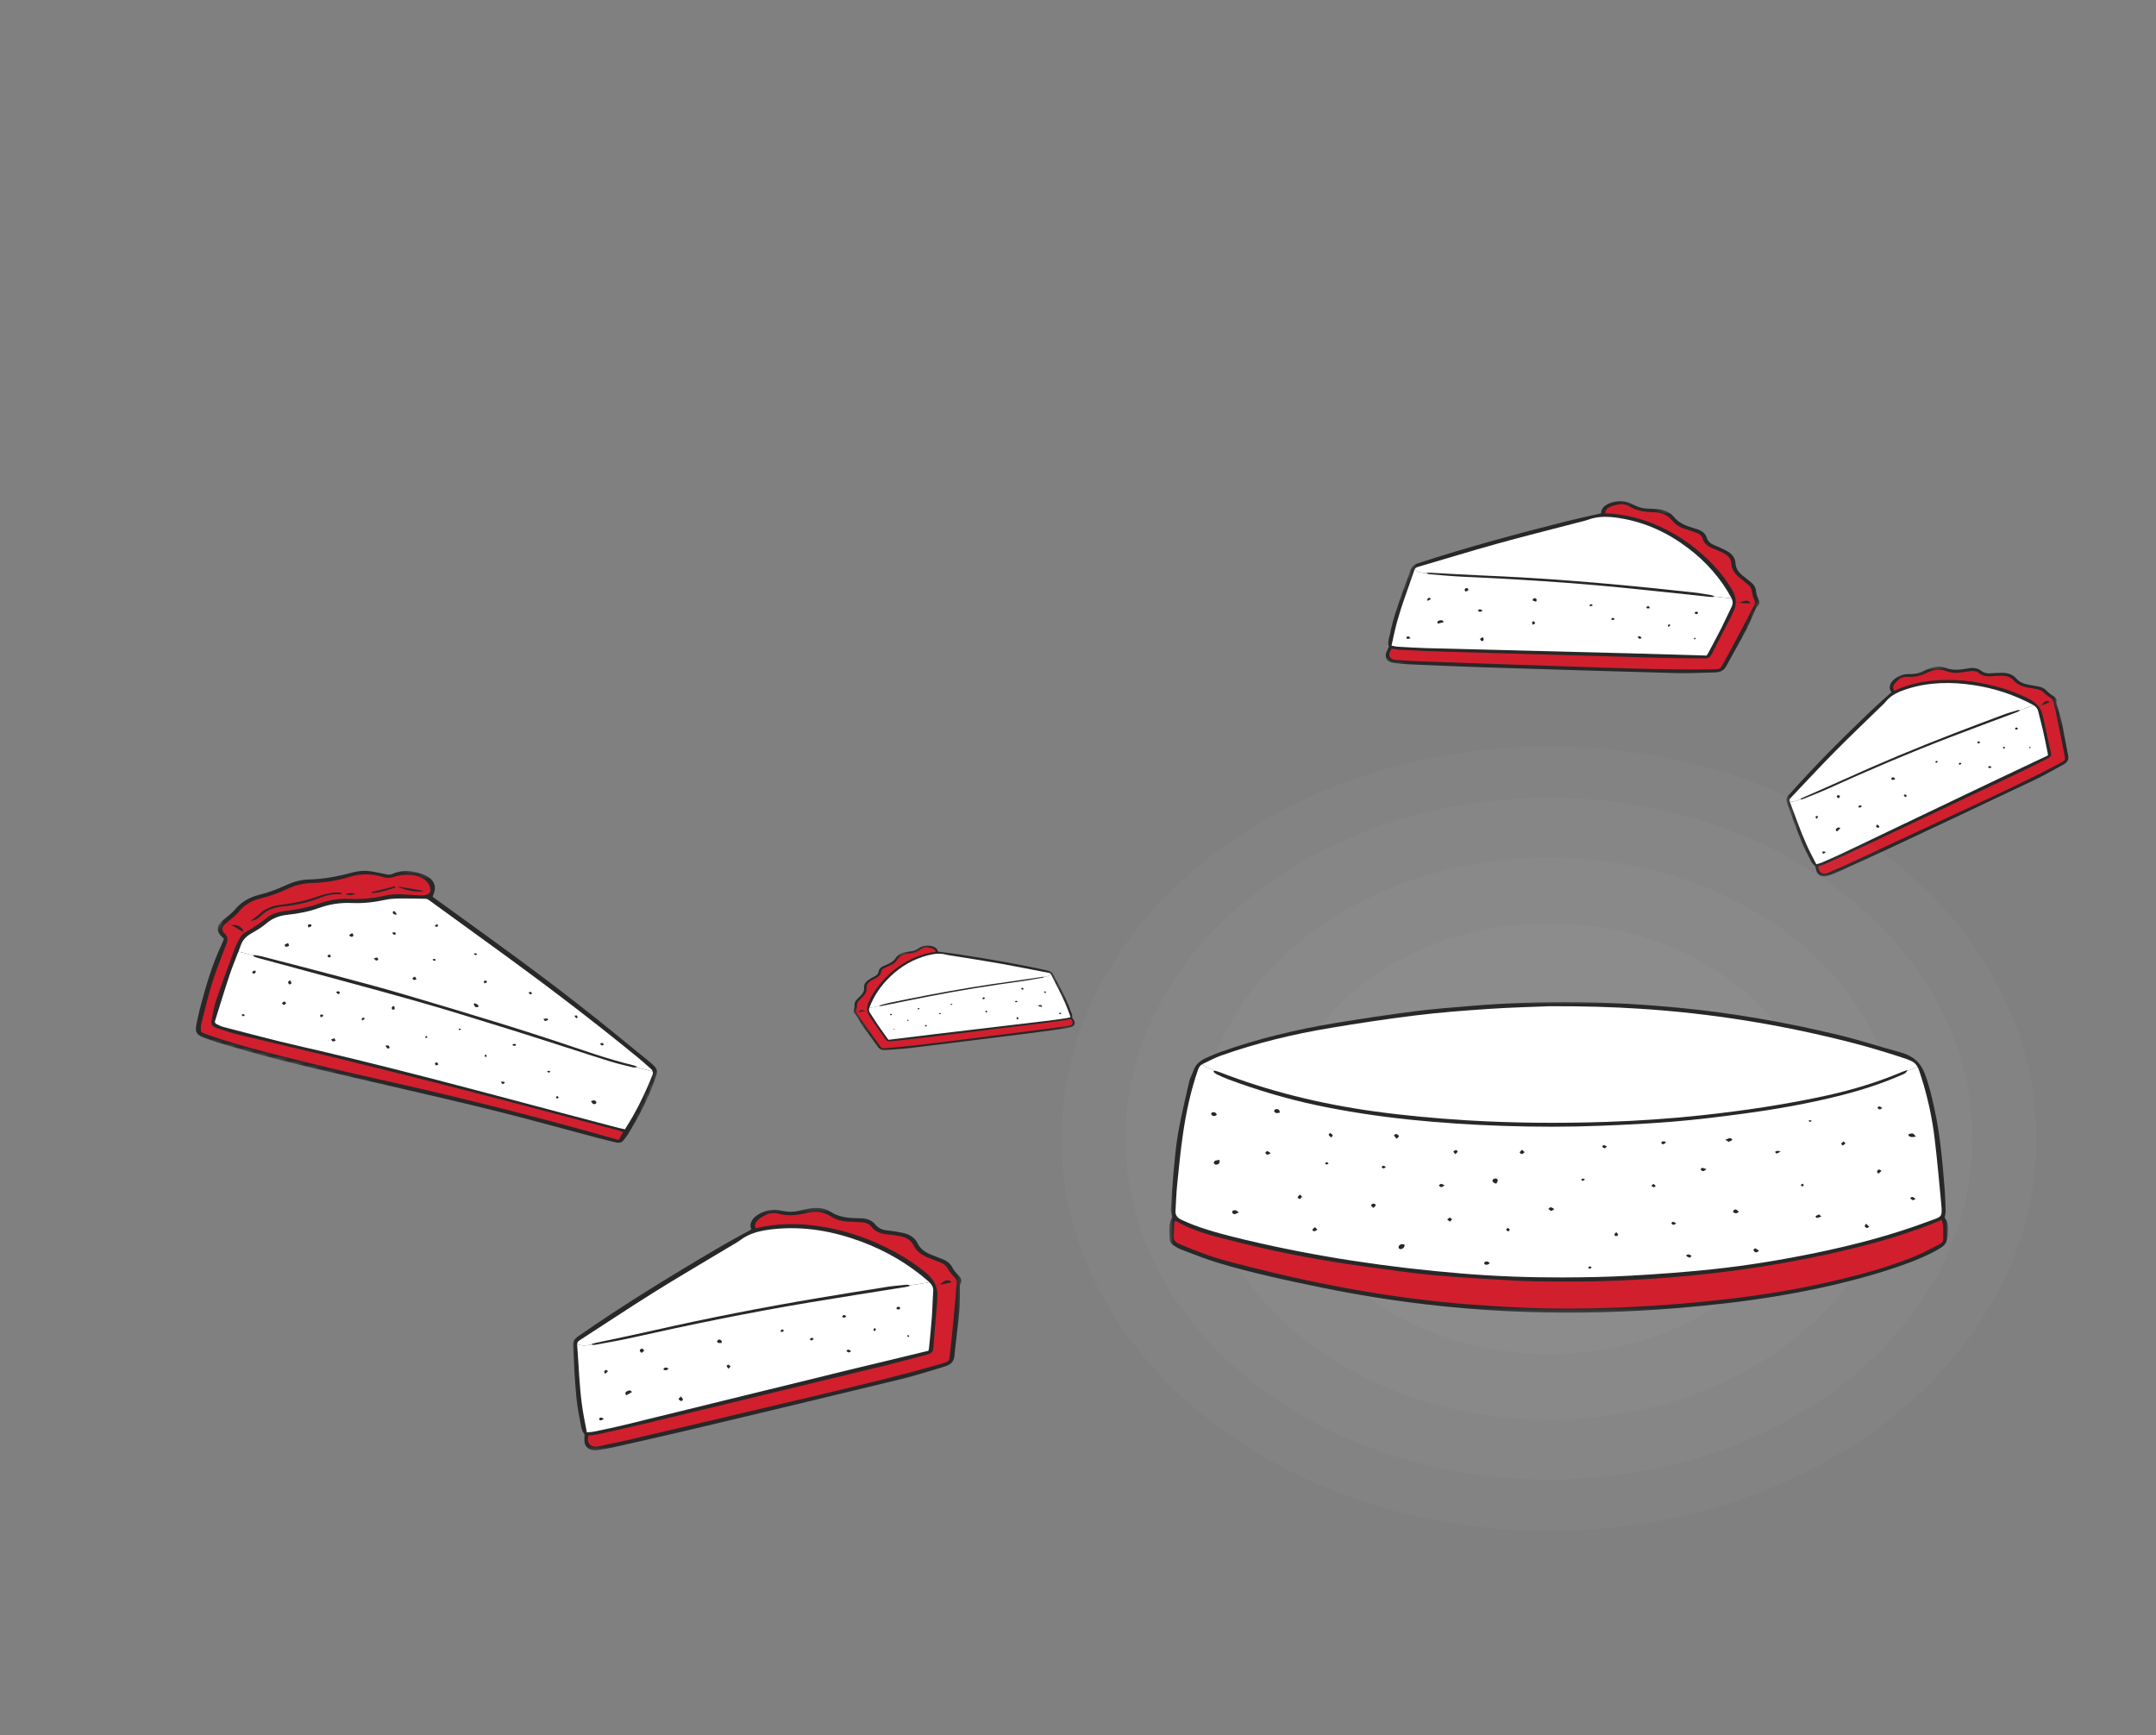
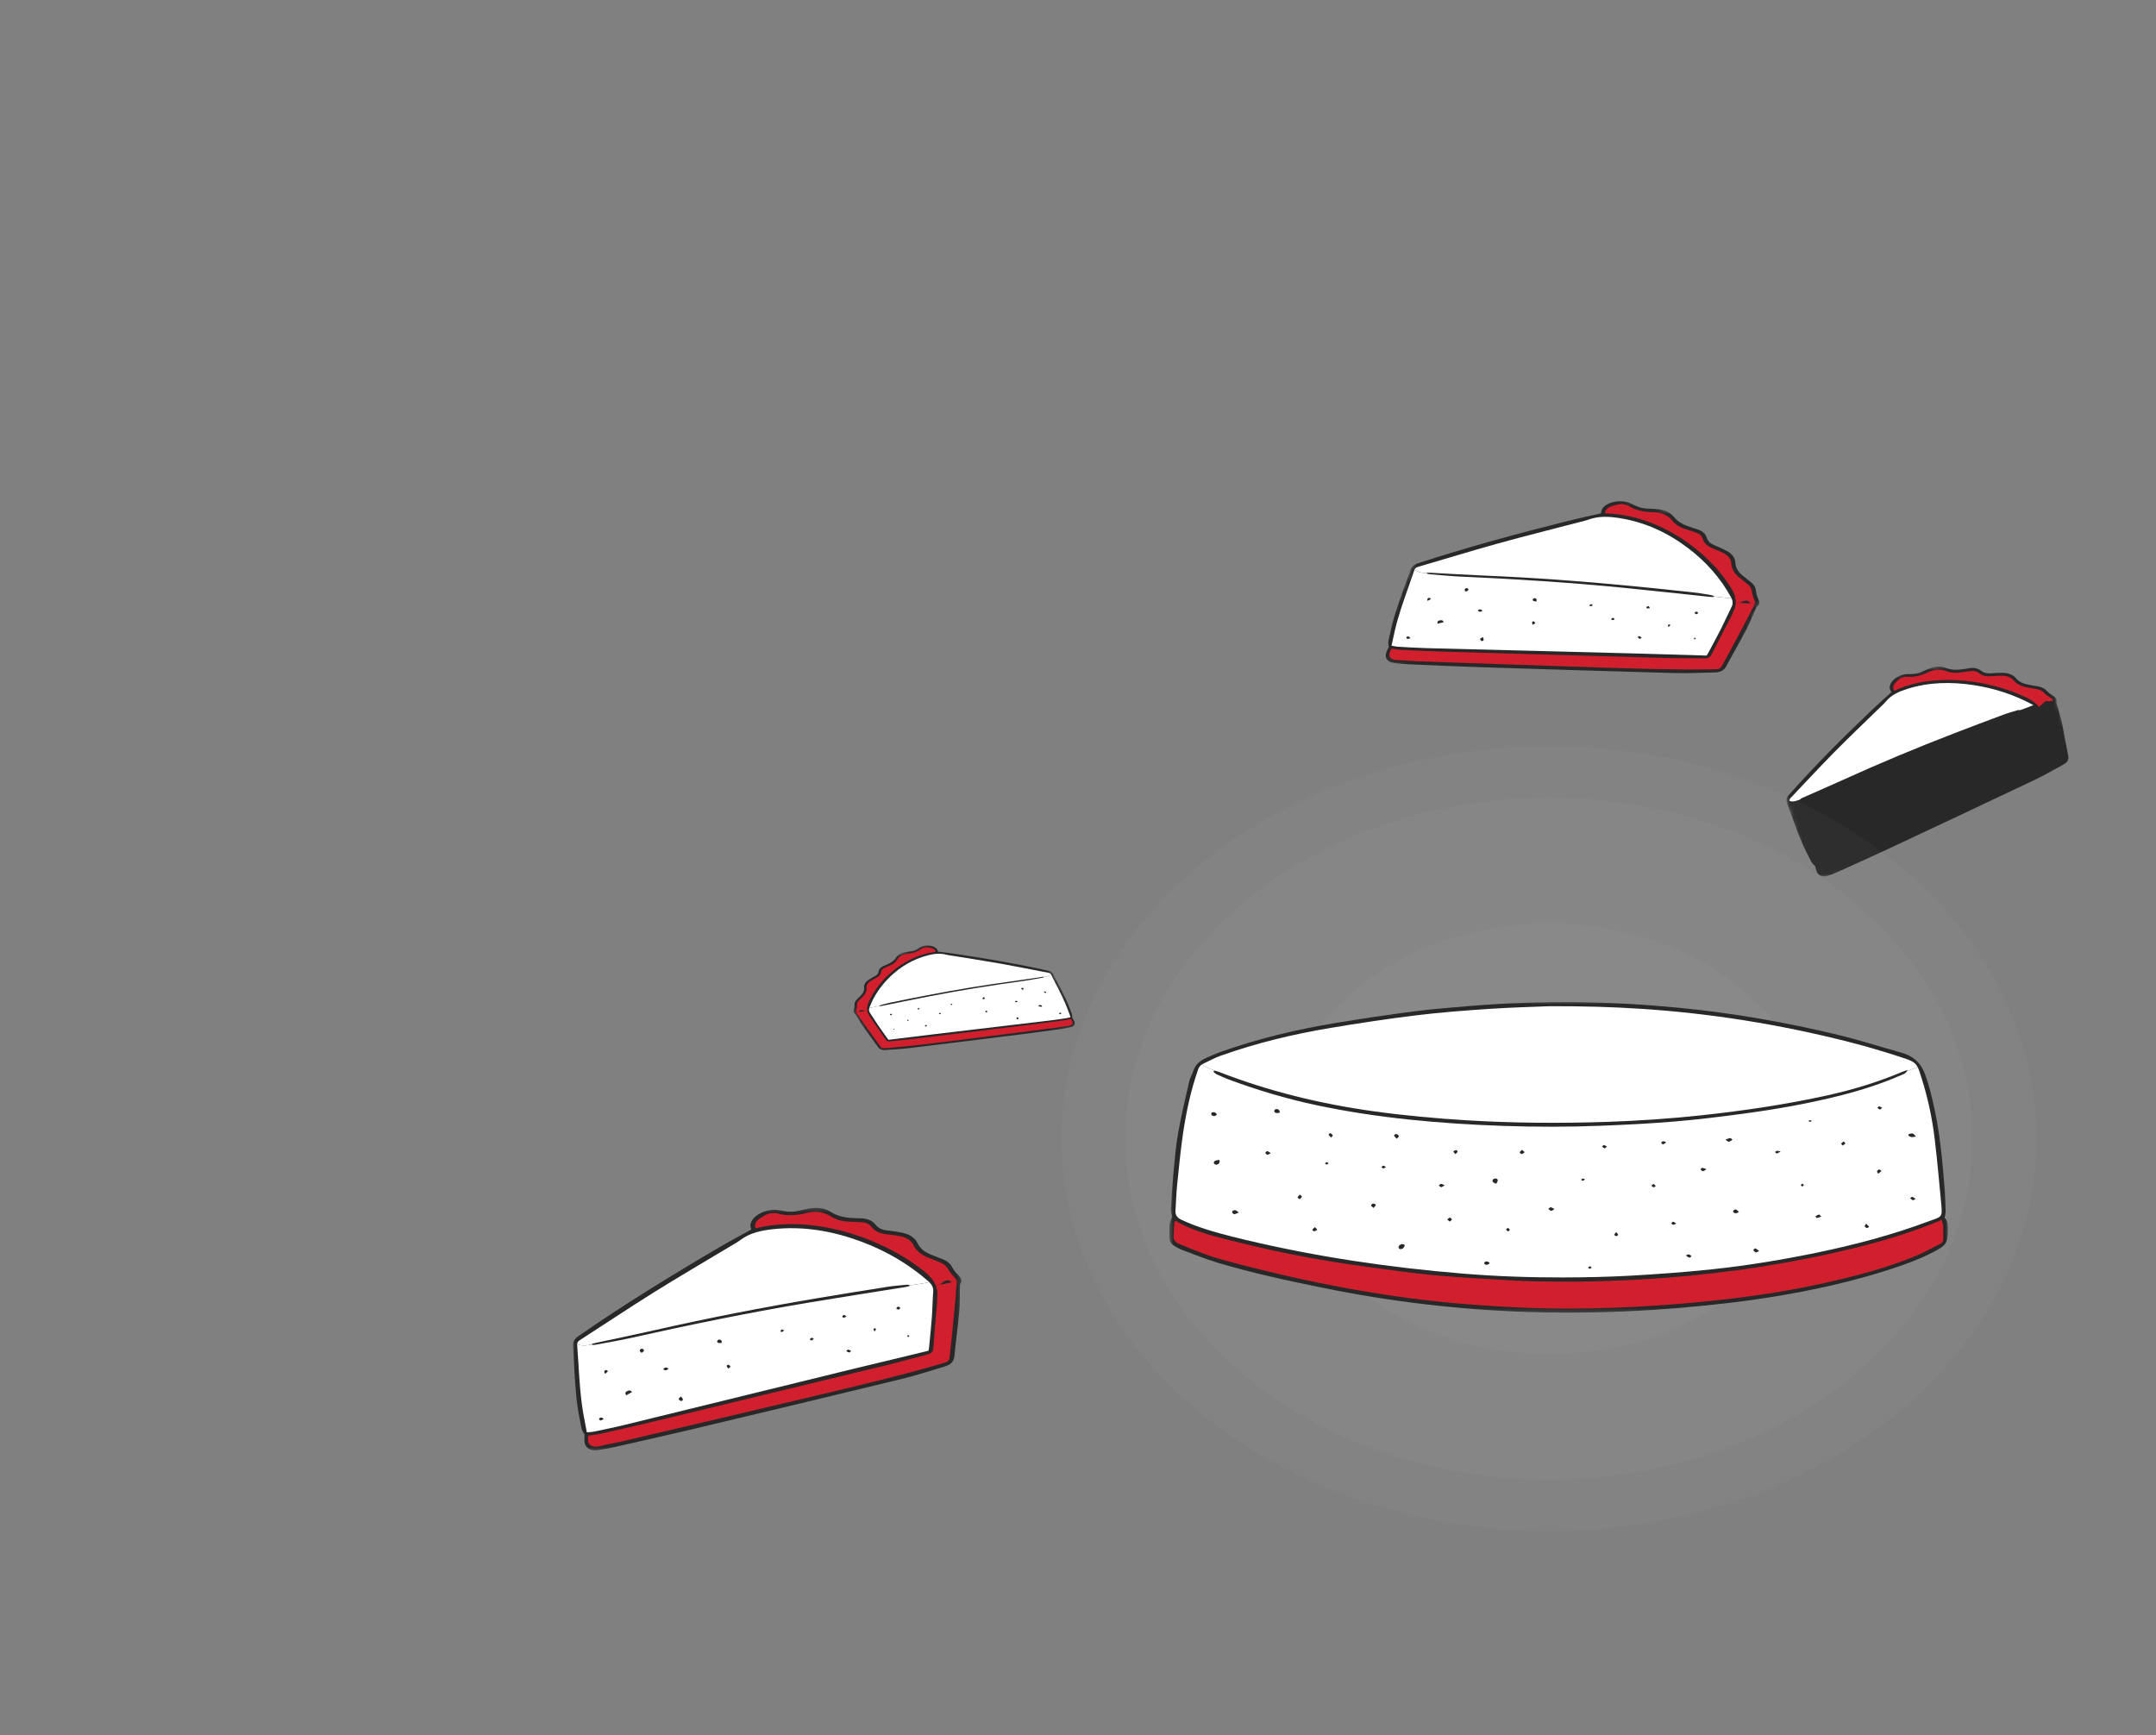
<svg xmlns="http://www.w3.org/2000/svg" width="497" height="400" viewBox="0 0 497 400" fill="none">
  <rect x="0" y="0" width="497" height="400" fill="#808080" stroke="none" />
  <g clip-path="url(#clip0_2133_5790)">
    <mask id="mask0_2133_5790" style="mask-type:luminance" maskUnits="userSpaceOnUse" x="0" y="0" width="497" height="400">
      <path d="M497 0H0V400H497V0Z" fill="white" />
    </mask>
    <g mask="url(#mask0_2133_5790)">
      <mask id="mask1_2133_5790" style="mask-type:luminance" maskUnits="userSpaceOnUse" x="192" y="209" width="58" height="43">
        <path d="M234.05 209.649L192.109 225.621L207.593 251.957L249.534 235.985L234.05 209.649Z" fill="white" />
      </mask>
      <g mask="url(#mask1_2133_5790)">
        <path d="M196.837 232.752C196.931 232.428 197.006 232.084 196.981 231.752C196.946 231.268 197.1 230.852 197.468 230.476C197.791 230.144 198.119 229.816 198.447 229.488C198.964 228.968 199.257 228.392 199.192 227.708C199.123 226.98 199.486 226.384 200.176 225.928C200.649 225.616 201.136 225.324 201.648 225.06C202.16 224.796 202.468 224.46 202.542 223.964C202.637 223.344 203.094 222.92 203.78 222.648C203.929 222.588 204.078 222.524 204.227 222.46C205.196 222.064 206.041 221.588 206.548 220.752C206.975 220.048 207.771 219.656 208.725 219.496C209.113 219.432 209.505 219.364 209.898 219.316C210.519 219.244 211.061 219.048 211.548 218.732C211.727 218.616 211.911 218.5 212.095 218.392C212.974 217.88 214.44 217.848 215.365 218.32C215.852 218.568 216.16 218.912 216.21 219.376C217.795 219.584 219.311 219.756 220.817 219.988C227.82 221.06 234.783 222.248 241.651 223.784C242.253 223.92 242.581 224.168 242.799 224.612C243.286 225.584 243.823 226.54 244.315 227.512C245.19 229.236 246.084 230.952 246.701 232.748C246.904 233.344 247.262 233.92 247.163 234.572C247.148 234.668 247.282 234.776 247.337 234.88C247.471 235.124 247.66 235.364 247.72 235.62C247.864 236.228 247.501 236.672 246.75 236.836C246.184 236.96 245.612 237.08 245.036 237.156C241.79 237.6 238.545 238.056 235.295 238.464C226.716 239.536 218.133 240.604 209.545 241.64C207.721 241.86 205.872 241.94 204.038 242.072C203.303 242.124 202.766 241.904 202.378 241.36C201.275 239.804 200.102 238.28 199.004 236.72C198.397 235.852 197.9 234.936 197.349 234.044C197.294 233.956 197.234 233.852 197.145 233.796C196.678 233.512 196.722 233.152 196.837 232.752Z" fill="#282828" />
      </g>
      <path d="M240.667 225.24C240.672 225.22 240.672 225.196 240.682 225.172C240.508 225.188 240.354 225.196 240.2 225.216C237.83 225.564 235.464 225.936 233.083 226.26C226.523 227.148 220.017 228.236 213.551 229.484C210.778 230.016 208.01 230.576 205.246 231.14C204.496 231.292 203.765 231.512 203.025 231.704C202.915 231.736 202.821 231.8 202.721 231.848C202.726 231.864 202.731 231.88 202.741 231.896C201.956 232.064 201.181 232.248 200.396 232.364C200.41 232.316 200.43 232.268 200.445 232.216C201.454 229.6 203.035 227.232 205.226 225.136C207.587 222.884 210.39 221.132 213.924 220.232C215.261 219.892 216.608 219.708 218.004 220.064C218.581 220.212 219.192 220.28 219.788 220.376C223.451 220.972 227.129 221.528 230.782 222.18C234.455 222.836 238.098 223.588 241.756 224.284C241.999 224.332 242.134 224.432 242.228 224.572C241.955 224.988 241.299 225.132 240.667 225.24Z" fill="white" />
      <path d="M200.56 233.52C201.176 234.424 201.732 235.356 202.349 236.256C203.074 237.324 203.84 238.376 204.59 239.432C204.655 239.516 204.729 239.596 204.829 239.712C208.179 239.304 211.474 238.892 214.769 238.496C223.919 237.408 233.068 236.332 242.213 235.24C243.476 235.088 244.733 234.888 245.99 234.696C246.249 234.656 246.497 234.564 246.786 234.484C246.552 233.848 246.333 233.248 246.11 232.656C245.334 230.596 244.31 228.616 243.287 226.632C242.959 225.992 242.631 225.348 242.313 224.704C242.288 224.656 242.263 224.608 242.233 224.564C241.955 224.984 241.299 225.128 240.667 225.236C240.658 225.268 240.658 225.288 240.643 225.296C240.533 225.336 240.419 225.384 240.295 225.404C238.863 225.652 237.432 225.936 235.991 226.136C228.789 227.128 221.627 228.256 214.53 229.636C210.778 230.364 207.04 231.14 203.298 231.896C203.129 231.928 202.945 231.94 202.771 231.96C202.761 231.936 202.756 231.912 202.746 231.888C201.961 232.056 201.186 232.24 200.401 232.356C200.271 232.768 200.291 233.132 200.56 233.52ZM244.102 233.748C244.196 233.612 244.231 233.5 244.31 233.476C244.4 233.448 244.569 233.472 244.619 233.528C244.663 233.576 244.619 233.756 244.564 233.768C244.46 233.796 244.315 233.76 244.102 233.748ZM240.638 228.764C240.687 228.692 240.722 228.568 240.792 228.556C240.876 228.54 241.015 228.596 241.075 228.66C241.125 228.712 241.1 228.812 241.11 228.952C240.836 228.84 240.737 228.804 240.638 228.764ZM239.37 232C239.4 231.688 239.619 231.692 239.828 231.704C240.056 231.716 240.225 231.788 240.2 232.116C239.887 232.072 239.624 232.036 239.37 232ZM235.444 227.848C235.459 227.792 235.603 227.708 235.668 227.716C235.971 227.772 235.971 227.936 235.866 228.172C235.643 228.112 235.374 228.128 235.444 227.848ZM233.938 230.972C234.137 230.7 234.311 230.648 234.574 230.848C234.44 231.084 234.256 231.096 233.938 230.972ZM234.365 234.908C234.321 234.804 234.365 234.68 234.375 234.48C234.594 234.572 234.788 234.612 234.798 234.668C234.813 234.772 234.728 234.896 234.649 234.992C234.639 235.012 234.385 234.96 234.365 234.908ZM226.692 229.912C226.756 229.884 226.995 229.984 227.01 230.048C227.079 230.3 226.796 230.3 226.597 230.396C226.448 230.18 226.443 230.008 226.692 229.912ZM227.154 233.28C227.134 233.192 227.209 233.08 227.273 232.996C227.288 232.98 227.507 233.02 227.522 233.06C227.557 233.156 227.522 233.268 227.512 233.436C227.338 233.368 227.164 233.336 227.154 233.28ZM219.083 231.608C219.172 231.508 219.237 231.396 219.272 231.4C219.371 231.42 219.465 231.476 219.535 231.536C219.555 231.552 219.48 231.684 219.446 231.68C219.341 231.68 219.242 231.644 219.083 231.608ZM216.424 233.744C216.493 233.64 216.528 233.524 216.573 233.52C216.672 233.516 216.792 233.552 216.871 233.604C216.901 233.624 216.836 233.792 216.792 233.8C216.692 233.816 216.578 233.772 216.424 233.744ZM211.886 232.676C211.792 232.704 211.672 232.676 211.499 232.672C211.563 232.544 211.583 232.42 211.658 232.396C211.732 232.372 211.876 232.432 211.951 232.484C211.981 232.504 211.936 232.66 211.886 232.676ZM213.163 236.572C213.273 236.444 213.327 236.336 213.422 236.288C213.472 236.264 213.606 236.352 213.7 236.388C213.631 236.476 213.576 236.58 213.487 236.648C213.457 236.668 213.327 236.608 213.163 236.572ZM209.113 235.224C209.103 235.18 209.158 235.096 209.207 235.08C209.257 235.068 209.361 235.108 209.391 235.148C209.426 235.2 209.406 235.276 209.416 235.432C209.212 235.296 209.118 235.268 209.113 235.224ZM205.192 233.792C205.38 233.648 205.52 233.724 205.629 233.884C205.51 234.028 205.385 234.136 205.192 233.972C205.152 233.94 205.152 233.824 205.192 233.792ZM205.967 237.344C205.967 237.292 206.002 237.236 206.022 237.184C206.076 237.2 206.161 237.204 206.171 237.228C206.186 237.28 206.161 237.336 206.151 237.412C206.061 237.38 205.967 237.364 205.967 237.344Z" fill="white" />
      <path d="M197.548 231.765C197.528 231.345 197.652 231.005 197.975 230.689C198.308 230.361 198.626 230.029 198.954 229.697C199.521 229.121 199.834 228.473 199.764 227.725C199.705 227.101 200.043 226.605 200.624 226.225C200.997 225.981 201.39 225.749 201.802 225.545C202.518 225.189 203.04 224.749 203.124 224.037C203.174 223.625 203.467 223.325 203.934 223.129C204.327 222.965 204.695 222.765 205.087 222.609C205.867 222.301 206.474 221.861 206.857 221.225C207.329 220.449 208.124 220.009 209.168 219.893C210.405 219.757 211.538 219.461 212.428 218.713C212.483 218.665 212.557 218.625 212.637 218.601C212.885 218.525 213.144 218.405 213.397 218.401C213.77 218.397 214.152 218.453 214.515 218.529C215.092 218.645 215.564 218.869 215.703 219.433C213.019 219.773 210.683 220.657 208.556 221.921C205.897 223.501 203.82 225.493 202.14 227.765C201.375 228.801 200.763 229.893 200.246 231.025C199.938 231.713 199.799 232.389 199.928 233.057C199.645 232.997 199.357 232.949 199.073 232.965C198.557 232.785 198.169 232.869 198.045 233.173C197.811 233.233 197.587 233.305 197.384 233.409C197.324 233.253 197.329 233.097 197.369 232.917C197.458 232.533 197.563 232.145 197.548 231.765Z" fill="#D11F2E" />
      <path d="M198.045 233.168C198.03 233.204 198.02 233.244 198.01 233.292C198.442 233.228 198.875 233.168 199.382 233.092C199.277 233.04 199.173 232.996 199.074 232.96C199.357 232.944 199.65 232.992 199.929 233.052C200.003 233.44 200.162 233.82 200.43 234.2C200.575 234.404 200.679 234.628 200.823 234.836C201.931 236.432 203.055 238.016 204.138 239.62C204.392 239.996 204.685 240.124 205.192 240.068C206.936 239.876 208.691 239.732 210.435 239.524C220.122 238.356 229.808 237.176 239.495 235.988C241.527 235.74 243.55 235.452 245.573 235.172C246 235.112 246.413 234.992 246.84 234.896C246.925 235.016 246.989 235.104 247.049 235.188C247.521 235.832 247.218 236.396 246.264 236.504C245.29 236.616 244.33 236.808 243.356 236.932C235.404 237.952 227.452 238.972 219.495 239.972C214.501 240.6 209.506 241.224 204.471 241.62C203.174 241.72 203.303 241.736 202.677 240.884C201.255 238.948 199.884 236.992 198.497 235.04C198.174 234.584 197.906 234.1 197.543 233.668C197.468 233.576 197.414 233.488 197.379 233.404C197.583 233.3 197.811 233.228 198.045 233.168Z" fill="#D11F2E" />
    </g>
    <mask id="mask2_2133_5790" style="mask-type:luminance" maskUnits="userSpaceOnUse" x="0" y="0" width="497" height="400">
      <path d="M497 0H0V400H497V0Z" fill="white" />
    </mask>
    <g mask="url(#mask2_2133_5790)">
      <mask id="mask3_2133_5790" style="mask-type:luminance" maskUnits="userSpaceOnUse" x="316" y="104" width="96" height="69">
        <path d="M336.38 104.581L316.448 151.812L391.67 172.374L411.602 125.143L336.38 104.581Z" fill="white" />
      </mask>
      <g mask="url(#mask3_2133_5790)">
        <path d="M405.025 139.86C404.881 139.972 404.811 140.156 404.737 140.312C404.016 141.916 403.39 143.552 402.57 145.124C401.089 147.952 399.464 150.728 397.963 153.548C397.441 154.532 396.576 155 395.314 155.024C392.158 155.088 388.997 155.248 385.841 155.16C370.986 154.752 356.125 154.288 341.275 153.816C335.644 153.636 330.018 153.372 324.387 153.128C323.388 153.088 322.389 152.976 321.39 152.852C320.078 152.688 319.352 151.996 319.447 150.936C319.486 150.488 319.75 150.056 319.919 149.616C319.988 149.428 320.187 149.224 320.138 149.06C319.809 147.968 320.282 146.932 320.485 145.888C321.092 142.736 322.2 139.676 323.264 136.608C323.865 134.88 324.541 133.168 325.137 131.436C325.406 130.652 325.903 130.172 326.892 129.848C338.203 126.156 349.759 123.032 361.403 120.108C363.903 119.48 366.443 118.948 369.087 118.34C369.057 117.544 369.5 116.908 370.265 116.408C371.721 115.46 374.221 115.28 375.846 116.016C376.189 116.172 376.532 116.336 376.86 116.508C377.765 116.968 378.734 117.216 379.807 117.24C380.488 117.256 381.174 117.308 381.85 117.356C383.515 117.476 384.961 118.024 385.856 119.152C386.919 120.492 388.47 121.168 390.22 121.692C390.488 121.772 390.756 121.856 391.025 121.94C392.257 122.296 393.142 122.94 393.45 123.984C393.703 124.816 394.305 125.34 395.239 125.708C396.174 126.076 397.078 126.496 397.953 126.952C399.235 127.616 400 128.576 400.06 129.824C400.12 131 400.756 131.928 401.76 132.732C402.396 133.24 403.037 133.748 403.668 134.26C404.384 134.836 404.747 135.52 404.806 136.352C404.846 136.916 405.055 137.492 405.293 138.028C405.587 138.684 405.756 139.296 405.025 139.86Z" fill="#282828" />
      </g>
      <path d="M326.102 131.261C326.231 131.005 326.44 130.813 326.837 130.697C332.891 128.933 338.904 127.081 344.988 125.385C351.036 123.701 357.154 122.181 363.242 120.589C364.236 120.329 365.255 120.117 366.204 119.777C368.491 118.953 370.827 119.057 373.182 119.421C379.415 120.389 384.613 122.929 389.171 126.389C393.415 129.609 396.671 133.389 399.026 137.677C399.071 137.761 399.116 137.841 399.151 137.921C397.794 137.845 396.427 137.657 395.05 137.493C395.055 137.461 395.06 137.433 395.07 137.405C394.886 137.337 394.712 137.241 394.519 137.209C393.216 136.997 391.924 136.745 390.607 136.601C385.766 136.077 380.926 135.565 376.08 135.093C364.778 133.993 353.447 133.165 342.07 132.689C337.95 132.517 333.83 132.253 329.715 132.037C329.451 132.025 329.183 132.033 328.89 132.037C328.91 132.081 328.925 132.121 328.934 132.153C327.831 132.073 326.678 131.929 326.102 131.261Z" fill="white" />
      <path d="M399.15 137.924C397.789 137.852 396.427 137.66 395.05 137.5C395.04 137.54 395.035 137.584 395.025 137.624C394.717 137.616 394.409 137.632 394.111 137.6C387.56 136.908 381.015 136.176 374.454 135.528C362.044 134.296 349.59 133.504 337.1 132.952C334.595 132.84 332.095 132.584 329.6 132.388C329.391 132.372 329.183 132.312 328.984 132.256C328.959 132.248 328.949 132.212 328.929 132.16C327.831 132.076 326.678 131.932 326.106 131.264C326.067 131.344 326.032 131.424 326.002 131.512C325.614 132.656 325.217 133.8 324.814 134.944C323.552 138.48 322.299 142.012 321.479 145.636C321.246 146.684 321.022 147.732 320.773 148.852C321.285 148.94 321.728 149.06 322.18 149.088C324.367 149.212 326.549 149.356 328.73 149.416C344.555 149.832 360.379 150.224 376.204 150.632C381.904 150.78 387.61 150.964 393.405 151.132C393.539 150.92 393.654 150.776 393.738 150.62C394.757 148.704 395.796 146.796 396.775 144.864C397.605 143.232 398.325 141.56 399.15 139.928C399.518 139.22 399.463 138.592 399.15 137.924ZM324.367 147.272C324.272 147.256 324.153 146.956 324.218 146.872C324.292 146.772 324.575 146.704 324.73 146.736C324.869 146.764 324.958 146.952 325.152 147.164C324.794 147.22 324.561 147.304 324.367 147.272ZM329.078 138.528C329.063 138.292 328.989 138.124 329.068 138.028C329.153 137.916 329.377 137.796 329.521 137.808C329.64 137.82 329.729 138.024 329.834 138.14C329.68 138.224 329.516 138.304 329.078 138.528ZM331.394 143.78C331.275 143.224 331.543 143.08 331.926 143.02C332.284 142.968 332.652 142.924 332.776 143.448C332.349 143.548 331.916 143.652 331.394 143.78ZM337.806 136.384C337.572 136.004 337.537 135.72 338.034 135.58C338.139 135.552 338.407 135.672 338.442 135.768C338.631 136.228 338.163 136.248 337.806 136.384ZM340.653 140.732C341.061 140.348 341.364 140.408 341.772 140.84C341.255 141.1 340.942 141.112 340.653 140.732ZM341.528 147.8C341.374 147.648 341.2 147.452 341.2 147.272C341.2 147.176 341.528 147.076 341.871 146.884C341.941 147.224 342.04 147.432 341.995 147.612C341.97 147.7 341.558 147.828 341.528 147.8ZM354.107 138.704C353.744 138.572 353.267 138.62 353.322 138.176C353.337 138.06 353.71 137.856 353.829 137.896C354.281 138.02 354.316 138.312 354.107 138.704ZM353.292 144.028C353.237 143.744 353.153 143.556 353.188 143.388C353.203 143.316 353.57 143.212 353.595 143.24C353.73 143.372 353.879 143.548 353.864 143.704C353.864 143.796 353.575 143.876 353.292 144.028ZM366.587 139.768C366.532 139.776 366.373 139.564 366.403 139.532C366.507 139.42 366.656 139.304 366.821 139.26C366.875 139.248 367.014 139.428 367.188 139.584C366.93 139.672 366.761 139.748 366.587 139.768ZM371.617 142.948C371.537 142.944 371.393 142.668 371.433 142.632C371.552 142.532 371.746 142.452 371.915 142.444C371.989 142.44 372.079 142.632 372.223 142.804C371.969 142.872 371.786 142.964 371.617 142.948ZM379.534 139.944C379.648 139.84 379.877 139.716 380.011 139.748C380.14 139.776 380.205 139.988 380.344 140.192C380.051 140.232 379.847 140.296 379.683 140.264C379.598 140.248 379.489 139.988 379.534 139.944ZM377.923 147.268C377.75 147.168 377.635 147.004 377.496 146.864C377.65 146.784 377.854 146.616 377.948 146.652C378.127 146.716 378.247 146.896 378.46 147.096C378.197 147.184 377.988 147.304 377.923 147.268ZM384.553 144.564C384.534 144.296 384.484 144.172 384.529 144.08C384.568 144.004 384.737 143.92 384.827 143.932C384.911 143.948 385.031 144.084 385.021 144.16C385.021 144.236 384.877 144.304 384.553 144.564ZM391.387 141.416C391.099 141.724 390.855 141.564 390.622 141.336C390.771 141.048 390.99 140.892 391.342 141.112C391.417 141.16 391.447 141.352 391.387 141.416ZM390.592 147.42C390.552 147.292 390.493 147.196 390.512 147.108C390.522 147.068 390.672 147.04 390.756 147.008C390.806 147.092 390.88 147.18 390.89 147.272C390.89 147.308 390.736 147.352 390.592 147.42Z" fill="white" />
      <path d="M404.433 138.376C404.548 138.676 404.593 138.94 404.533 139.212C404.165 139.072 403.763 138.984 403.355 138.916C403.072 138.416 402.391 138.336 401.556 138.724C401.069 138.744 400.587 138.868 400.125 139.016C400.179 137.86 399.782 136.728 399.086 135.612C397.938 133.768 396.631 132.008 395.075 130.368C391.666 126.764 387.645 123.704 382.739 121.436C378.813 119.62 374.628 118.488 369.981 118.332C370.081 117.352 370.831 116.892 371.781 116.604C372.387 116.424 373.018 116.264 373.654 116.212C374.092 116.176 374.554 116.344 374.996 116.436C375.13 116.464 375.27 116.524 375.374 116.592C377.069 117.72 379.067 118.044 381.204 118.084C383.003 118.12 384.464 118.74 385.453 119.984C386.263 121 387.396 121.66 388.803 122.06C389.514 122.26 390.189 122.548 390.895 122.764C391.735 123.024 392.307 123.488 392.496 124.184C392.819 125.384 393.813 126.048 395.11 126.54C395.855 126.82 396.581 127.152 397.277 127.508C398.365 128.068 399.056 128.852 399.106 129.924C399.165 131.208 399.861 132.256 400.964 133.152C401.596 133.664 402.227 134.184 402.868 134.688C403.494 135.176 403.787 135.74 403.857 136.452C403.917 137.104 404.185 137.748 404.433 138.376Z" fill="#D11F2E" />
      <path d="M404.533 139.216C404.498 139.368 404.429 139.524 404.319 139.692C403.807 140.484 403.469 141.348 403.027 142.172C401.143 145.712 399.29 149.26 397.341 152.772C396.487 154.32 396.695 154.276 394.469 154.308C385.811 154.432 377.168 154.152 368.515 153.876C354.739 153.428 340.967 152.948 327.195 152.468C325.51 152.412 323.83 152.232 322.145 152.196C320.495 152.16 319.844 151.252 320.49 150.08C320.575 149.924 320.659 149.764 320.779 149.548C321.534 149.644 322.265 149.784 323.005 149.82C326.519 149.98 330.033 150.152 333.547 150.252C350.31 150.744 367.074 151.22 383.833 151.684C386.845 151.768 389.862 151.736 392.878 151.784C393.753 151.796 394.225 151.536 394.563 150.856C396.009 147.956 397.535 145.08 399.031 142.196C399.225 141.82 399.349 141.424 399.548 141.052C399.911 140.364 400.095 139.692 400.125 139.024C400.587 138.876 401.069 138.752 401.556 138.732C401.397 138.804 401.233 138.896 401.064 139.004C401.939 139.052 402.694 139.088 403.445 139.128C403.42 139.052 403.395 138.988 403.355 138.924C403.758 138.988 404.165 139.076 404.533 139.216Z" fill="#D11F2E" />
    </g>
    <mask id="mask4_2133_5790" style="mask-type:luminance" maskUnits="userSpaceOnUse" x="0" y="0" width="497" height="400">
      <path d="M497 0H0V400H497V0Z" fill="white" />
    </mask>
    <g mask="url(#mask4_2133_5790)">
      <mask id="mask5_2133_5790" style="mask-type:luminance" maskUnits="userSpaceOnUse" x="131" y="278" width="91" height="57">
        <path d="M221.761 278.283H131.988V334.651H221.761V278.283Z" fill="white" />
      </mask>
      <g mask="url(#mask5_2133_5790)">
        <path d="M221.383 295.947C221.279 296.107 221.289 296.327 221.279 296.519C221.234 298.447 221.304 300.379 221.135 302.299C220.827 305.759 220.34 309.203 220.007 312.659C219.892 313.867 219.177 314.615 217.84 315.011C214.49 316.003 211.18 317.099 207.765 317.927C191.683 321.835 175.58 325.687 159.472 329.523C153.364 330.979 147.226 332.343 141.088 333.727C140 333.975 138.881 334.147 137.758 334.307C136.282 334.515 135.194 333.987 134.816 332.827C134.657 332.335 134.741 331.795 134.721 331.279C134.711 331.059 134.831 330.783 134.706 330.623C133.867 329.551 133.901 328.303 133.643 327.127C132.868 323.575 132.674 319.979 132.425 316.383C132.291 314.359 132.241 312.331 132.092 310.303C132.023 309.383 132.341 308.727 133.25 308.091C143.687 300.831 154.641 294.111 165.779 287.575C168.169 286.171 170.649 284.859 173.204 283.435C172.811 282.591 172.995 281.783 173.592 281.023C174.72 279.583 177.314 278.659 179.387 278.971C179.824 279.035 180.261 279.111 180.694 279.199C181.867 279.427 183.02 279.407 184.183 279.119C184.918 278.935 185.674 278.791 186.419 278.647C188.253 278.291 190.047 278.451 191.519 279.395C193.258 280.519 195.226 280.791 197.333 280.835C197.656 280.843 197.984 280.855 198.308 280.863C199.789 280.887 201.026 281.315 201.826 282.339C202.472 283.155 203.357 283.539 204.52 283.659C205.688 283.783 206.841 283.967 207.984 284.195C209.659 284.531 210.906 285.331 211.538 286.651C212.134 287.891 213.232 288.699 214.674 289.267C215.588 289.627 216.498 289.979 217.407 290.347C218.431 290.755 219.132 291.379 219.564 292.251C219.862 292.843 220.345 293.395 220.842 293.903C221.453 294.527 221.91 295.131 221.383 295.947Z" fill="#282828" />
      </g>
      <path d="M133.052 309.828C133.072 309.516 133.211 309.252 133.584 309.008C139.264 305.352 144.865 301.608 150.606 298.016C156.321 294.444 162.181 291.028 167.976 287.544C168.92 286.972 169.914 286.452 170.774 285.808C172.847 284.256 175.396 283.688 178.08 283.388C185.187 282.6 191.892 283.8 198.333 286.168C204.327 288.372 209.515 291.464 213.973 295.364C214.058 295.44 214.142 295.512 214.217 295.592C212.731 295.908 211.185 296.108 209.634 296.332C209.63 296.296 209.62 296.264 209.615 296.232C209.391 296.212 209.157 296.164 208.934 296.184C207.448 296.34 205.947 296.444 204.471 296.676C199.058 297.532 193.641 298.4 188.244 299.312C175.655 301.44 163.155 303.872 150.77 306.688C146.282 307.708 141.759 308.632 137.251 309.604C136.963 309.668 136.68 309.756 136.367 309.844C136.411 309.884 136.441 309.924 136.466 309.956C135.268 310.192 133.971 310.376 133.052 309.828Z" fill="white" />
      <path d="M214.221 295.596C212.735 295.916 211.19 296.112 209.639 296.34C209.649 296.388 209.659 296.432 209.669 296.48C209.336 296.564 209.013 296.668 208.68 296.72C201.359 297.896 194.023 299.028 186.712 300.252C172.876 302.564 159.189 305.36 145.581 308.42C142.847 309.032 140.059 309.492 137.301 310.012C137.067 310.056 136.819 310.052 136.585 310.052C136.555 310.052 136.53 310.016 136.481 309.964C135.268 310.192 133.971 310.376 133.051 309.828C133.041 309.924 133.041 310.024 133.051 310.124C133.156 311.464 133.245 312.804 133.325 314.144C133.573 318.296 133.822 322.444 134.582 326.56C134.806 327.748 135.039 328.936 135.283 330.208C135.869 330.152 136.401 330.152 136.893 330.048C139.289 329.544 141.689 329.06 144.05 328.48C161.172 324.296 178.278 320.088 195.395 315.896C201.563 314.388 207.751 312.916 214.028 311.4C214.077 311.132 214.132 310.948 214.157 310.756C214.38 308.408 214.634 306.064 214.808 303.708C214.957 301.72 214.977 299.72 215.121 297.728C215.196 296.876 214.863 296.216 214.221 295.596ZM138.424 327.468C138.315 327.476 138.051 327.196 138.086 327.084C138.121 326.956 138.394 326.796 138.573 326.792C138.737 326.784 138.911 326.956 139.214 327.128C138.856 327.288 138.643 327.448 138.424 327.468ZM139.522 316.736C139.403 316.488 139.249 316.332 139.284 316.204C139.324 316.056 139.507 315.864 139.671 315.836C139.806 315.812 139.99 316.004 140.159 316.1C140.019 316.236 139.885 316.368 139.522 316.736ZM144.363 321.68C143.98 321.124 144.204 320.884 144.587 320.712C144.945 320.552 145.322 320.4 145.69 320.92C145.283 321.152 144.865 321.392 144.363 321.68ZM147.887 311.892C147.464 311.552 147.3 311.26 147.768 310.964C147.867 310.904 148.205 310.956 148.289 311.044C148.697 311.484 148.21 311.636 147.887 311.892ZM152.897 315.712C153.16 315.184 153.513 315.156 154.139 315.504C153.707 315.928 153.379 316.032 152.897 315.712ZM157.022 323.012C156.788 322.896 156.515 322.736 156.43 322.54C156.386 322.436 156.689 322.232 156.977 321.928C157.206 322.272 157.409 322.464 157.439 322.668C157.454 322.776 157.066 323.036 157.022 323.012ZM166.38 309.604C165.933 309.568 165.441 309.76 165.302 309.272C165.267 309.144 165.575 308.816 165.719 308.82C166.251 308.82 166.425 309.124 166.38 309.604ZM167.906 315.54C167.717 315.252 167.543 315.076 167.503 314.884C167.489 314.804 167.836 314.584 167.876 314.604C168.075 314.708 168.319 314.852 168.373 315.02C168.413 315.124 168.145 315.296 167.906 315.54ZM180.217 307.092C180.162 307.116 179.899 306.936 179.914 306.896C179.973 306.744 180.083 306.58 180.237 306.484C180.291 306.456 180.52 306.604 180.778 306.724C180.535 306.892 180.391 307.02 180.217 307.092ZM187.031 309.024C186.941 309.04 186.663 308.788 186.693 308.736C186.777 308.596 186.946 308.448 187.125 308.392C187.205 308.368 187.388 308.548 187.612 308.684C187.369 308.84 187.214 308.992 187.031 309.024ZM194.148 303.496C194.227 303.352 194.416 303.148 194.57 303.144C194.719 303.136 194.883 303.344 195.132 303.524C194.833 303.652 194.65 303.78 194.456 303.792C194.351 303.8 194.113 303.556 194.148 303.496ZM195.728 311.804C195.499 311.748 195.296 311.604 195.087 311.496C195.216 311.368 195.36 311.124 195.475 311.136C195.698 311.152 195.902 311.312 196.225 311.46C195.982 311.632 195.813 311.824 195.728 311.804ZM201.603 306.972C201.458 306.692 201.354 306.572 201.359 306.46C201.369 306.368 201.513 306.228 201.613 306.216C201.712 306.208 201.896 306.32 201.926 306.404C201.955 306.484 201.826 306.596 201.603 306.972ZM207.497 301.604C207.328 302.016 206.995 301.916 206.642 301.744C206.672 301.392 206.836 301.164 207.313 301.292C207.408 301.32 207.527 301.52 207.497 301.604ZM209.351 308.26C209.251 308.132 209.147 308.052 209.127 307.952C209.122 307.904 209.266 307.836 209.346 307.776C209.44 307.852 209.555 307.924 209.609 308.016C209.624 308.056 209.48 308.144 209.351 308.26Z" fill="white" />
      <path d="M220.081 294.535C220.34 294.823 220.509 295.091 220.563 295.403C220.106 295.359 219.634 295.387 219.167 295.431C218.64 294.979 217.874 295.091 217.154 295.751C216.642 295.915 216.185 296.191 215.752 296.479C215.29 295.227 214.351 294.135 213.103 293.139C211.041 291.499 208.844 289.999 206.443 288.699C201.17 285.839 195.485 283.743 189.212 282.751C184.193 281.955 179.203 281.967 174.158 283.163C173.82 282.083 174.417 281.371 175.306 280.787C175.873 280.415 176.474 280.059 177.135 279.819C177.588 279.655 178.154 279.699 178.671 279.663C178.83 279.655 179.004 279.675 179.148 279.719C181.469 280.431 183.755 280.191 186.062 279.611C188 279.123 189.844 279.359 191.469 280.403C192.796 281.255 194.307 281.627 195.987 281.643C196.841 281.651 197.686 281.759 198.541 281.783C199.555 281.815 200.38 282.143 200.892 282.835C201.777 284.027 203.143 284.447 204.754 284.591C205.678 284.675 206.603 284.815 207.507 284.995C208.924 285.275 210.017 285.915 210.559 287.047C211.205 288.403 212.417 289.323 214.003 289.955C214.912 290.319 215.817 290.691 216.736 291.039C217.626 291.379 218.193 291.895 218.59 292.639C218.953 293.327 219.534 293.935 220.081 294.535Z" fill="#D11F2E" />
      <path d="M220.563 295.404C220.593 295.576 220.593 295.764 220.553 295.976C220.36 296.976 220.394 297.996 220.295 299.008C219.877 303.344 219.495 307.684 218.998 312.016C218.779 313.924 218.988 313.812 216.617 314.5C207.408 317.164 198.034 319.396 188.651 321.628C173.706 325.18 158.751 328.692 143.797 332.204C141.968 332.636 140.089 332.936 138.27 333.392C136.486 333.836 135.383 333.052 135.542 331.612C135.561 331.42 135.581 331.228 135.611 330.96C136.461 330.84 137.306 330.78 138.116 330.6C141.948 329.744 145.785 328.9 149.592 327.98C167.752 323.604 185.903 319.212 204.043 314.804C207.303 314.012 210.519 313.096 213.769 312.268C214.714 312.028 215.096 311.612 215.151 310.784C215.39 307.256 215.728 303.736 216.026 300.208C216.061 299.748 216.016 299.288 216.061 298.832C216.14 297.992 216.031 297.216 215.762 296.492C216.195 296.2 216.652 295.924 217.164 295.76C217.03 295.884 216.891 296.032 216.761 296.192C217.72 295.984 218.546 295.808 219.366 295.628C219.306 295.552 219.246 295.492 219.182 295.436C219.634 295.384 220.106 295.36 220.563 295.404Z" fill="#D11F2E" />
    </g>
    <mask id="mask6_2133_5790" style="mask-type:luminance" maskUnits="userSpaceOnUse" x="0" y="0" width="497" height="400">
-       <path d="M497 0H0V400H497V0Z" fill="white" />
-     </mask>
+       </mask>
    <g mask="url(#mask6_2133_5790)">
      <mask id="mask7_2133_5790" style="mask-type:luminance" maskUnits="userSpaceOnUse" x="40" y="191" width="124" height="75">
        <path d="M59.383 191.216L40.214 238.096L144.326 265.671L163.495 218.791L59.383 191.216Z" fill="white" />
      </mask>
      <g mask="url(#mask7_2133_5790)">
        <path d="M51.161 212.348C51.45 212.08 51.778 211.848 52.071 211.592C52.772 210.972 53.572 210.4 54.139 209.708C55.52 208.02 57.389 206.88 59.76 206.288C61.897 205.756 63.9 205.008 65.838 204.108C67.478 203.348 69.257 202.812 71.156 202.76C74.545 202.672 77.791 202.08 80.992 201.208C82.045 200.92 83.213 200.72 84.311 200.764C85.638 200.816 86.945 201.164 88.258 201.396C88.963 201.524 89.644 201.828 90.395 201.496C92.646 200.5 94.932 200.66 97.194 201.448C100.027 202.436 100.906 204.224 99.768 206.576C99.753 206.608 99.763 206.644 99.753 206.756C100.027 206.952 100.34 207.188 100.658 207.42C111.497 215.276 122.436 223.048 132.898 231.232C138.519 235.632 144.041 240.112 149.528 244.616C151.839 246.512 151.764 246.74 150.83 249.308C149.284 253.568 147.137 257.632 144.692 261.6C144.424 262.036 144.061 262.436 143.748 262.856C143.325 263.42 142.724 263.56 141.953 263.368C140.542 263.012 139.116 262.688 137.704 262.316C129.747 260.212 121.835 258 113.838 256.008C105.215 253.86 96.518 251.904 87.85 249.876C82.07 248.524 76.28 247.2 70.505 245.848C63.552 244.22 56.708 242.32 49.939 240.248C48.885 239.92 47.871 239.504 46.833 239.144C45.461 238.676 44.974 237.84 45.208 236.688C45.257 236.448 45.267 236.2 45.317 235.96C45.555 234.856 45.764 233.744 46.057 232.648C47.379 227.672 48.761 222.708 51.008 217.932C51.241 217.444 51.42 216.932 51.629 216.416C51.485 216.276 51.355 216.14 51.211 216.012C49.874 214.8 49.849 213.576 51.161 212.348Z" fill="#282828" />
      </g>
      <path d="M58.453 220.279L54.959 219.375C54.283 221.159 53.542 222.927 52.941 224.727C51.758 228.247 50.705 231.795 49.581 235.331C49.467 235.703 49.601 235.955 49.984 236.131C50.476 236.355 50.958 236.615 51.49 236.751C55.839 237.887 60.187 239.035 64.566 240.115C68.11 240.991 71.688 241.767 75.246 242.615C93.402 246.935 111.359 251.739 129.325 256.531C133.753 257.711 138.197 258.871 142.63 260.035C143.077 260.155 143.534 260.239 144.061 260.355C144.712 259.287 145.353 258.299 145.925 257.283C147.659 254.215 149.121 251.059 150.403 247.847C150.522 247.555 150.547 247.287 150.472 247.043L146.705 246.039C146.407 246.127 146.144 246.131 145.905 246.071C144.156 245.635 142.391 245.231 140.682 244.707C137.426 243.707 134.206 242.635 130.96 241.599C126.383 240.135 121.815 238.647 117.218 237.227C110.181 235.055 103.158 232.827 96.046 230.819C85.559 227.855 74.993 225.059 64.462 222.195C62.812 221.747 61.152 221.315 59.497 220.863C59.124 220.759 58.766 220.599 58.398 220.463C58.428 220.399 58.448 220.339 58.453 220.279ZM136.233 253.855C136.835 253.591 137.247 253.607 137.461 254.063C137.511 254.175 137.396 254.439 137.277 254.483C136.621 254.711 136.512 254.267 136.233 253.855ZM128.172 252.903C128.192 252.815 128.381 252.755 128.495 252.679C128.599 252.803 128.729 252.915 128.793 253.051C128.808 253.083 128.575 253.187 128.381 253.295C128.281 253.123 128.152 253.003 128.172 252.903ZM126.08 246.991C126.363 246.919 126.502 246.847 126.631 246.863C126.716 246.871 126.865 247.047 126.845 247.067C126.766 247.159 126.636 247.275 126.517 247.283C126.418 247.287 126.303 247.151 126.08 246.991ZM115.434 249.411C115.792 249.391 116.005 249.335 116.165 249.383C116.264 249.411 116.378 249.679 116.338 249.703C116.204 249.799 115.981 249.919 115.832 249.883C115.702 249.851 115.623 249.647 115.434 249.411ZM118.073 240.891C118.157 240.831 118.252 240.771 118.336 240.715C118.481 240.695 118.669 240.611 118.764 240.655C118.878 240.707 118.918 240.867 118.987 240.979C118.819 241.031 118.64 241.127 118.481 241.115C118.336 241.103 118.207 240.971 118.073 240.891ZM112.084 243.099C112.149 243.315 112.213 243.435 112.198 243.543C112.193 243.595 111.965 243.683 111.925 243.659C111.806 243.595 111.667 243.479 111.672 243.387C111.677 243.311 111.87 243.243 112.084 243.099ZM105.718 237.187C105.872 237.155 106.011 237.095 106.095 237.127C106.185 237.163 106.215 237.287 106.269 237.375C106.13 237.411 105.991 237.467 105.852 237.467C105.817 237.463 105.772 237.307 105.718 237.187ZM100.256 245.123C100.3 245.019 100.668 244.895 100.733 244.935C100.892 245.043 100.966 245.243 101.076 245.403C100.907 245.471 100.733 245.539 100.484 245.635C100.375 245.411 100.206 245.239 100.256 245.123ZM97.989 239.091C98.049 238.991 98.188 238.923 98.327 238.819C98.432 238.963 98.561 239.091 98.541 239.111C98.447 239.195 98.312 239.267 98.173 239.299C98.138 239.307 97.969 239.131 97.989 239.091ZM88.835 241.095C89.177 241.047 89.466 240.951 89.53 241.011C89.689 241.159 89.759 241.375 89.863 241.567C89.684 241.631 89.406 241.783 89.351 241.739C89.162 241.591 89.053 241.383 88.835 241.095ZM90.683 231.887C90.773 231.959 90.852 232.035 90.932 232.111C90.947 232.291 91.036 232.491 90.957 232.639C90.902 232.735 90.619 232.747 90.435 232.799C90.385 232.623 90.276 232.435 90.311 232.271C90.355 232.127 90.559 232.015 90.683 231.887ZM83.422 234.779C83.512 234.675 83.72 234.635 83.879 234.571C83.939 234.683 84.068 234.803 84.038 234.899C84.019 234.987 83.83 235.043 83.447 235.279C83.427 235.031 83.353 234.863 83.422 234.779ZM76.345 239.635C76.554 239.555 76.762 239.475 77.07 239.355C77.195 239.595 77.279 239.759 77.359 239.927C77.14 239.987 76.877 240.131 76.708 240.083C76.544 240.039 76.459 239.791 76.345 239.635ZM77.443 228.715C77.717 228.619 77.93 228.487 78.045 228.527C78.194 228.579 78.358 228.775 78.348 228.899C78.338 229.011 78.099 229.111 77.965 229.215C77.821 229.071 77.672 228.931 77.443 228.715ZM73.83 233.983C73.9 233.895 74.188 233.871 74.357 233.899C74.436 233.911 74.546 234.167 74.491 234.239C74.402 234.355 74.188 234.407 73.915 234.543C73.86 234.279 73.755 234.083 73.83 233.983ZM65.62 230.855C65.764 231.067 65.978 231.251 65.928 231.331C65.833 231.487 65.59 231.583 65.406 231.703C65.262 231.551 65.003 231.387 65.018 231.247C65.028 231.123 65.356 231.019 65.62 230.855ZM66.788 225.987C66.877 226.075 66.962 226.159 67.051 226.251C67.091 226.431 67.2 226.623 67.15 226.787C67.126 226.863 66.693 226.959 66.648 226.915C66.514 226.779 66.4 226.571 66.425 226.407C66.45 226.255 66.663 226.123 66.788 225.987ZM55.655 233.975C55.888 233.887 56.047 233.775 56.147 233.803C56.261 233.835 56.41 234.003 56.385 234.087C56.365 234.171 56.157 234.283 56.032 234.279C55.933 234.275 55.834 234.127 55.655 233.975ZM58.523 223.815C58.647 223.791 58.771 223.767 58.89 223.743C58.895 223.911 58.97 224.099 58.895 224.235C58.831 224.351 58.577 224.487 58.443 224.467C58.309 224.443 58.12 224.231 58.135 224.119C58.135 224.007 58.378 223.915 58.523 223.815Z" fill="white" />
      <path d="M55.53 217.871C55.351 218.375 55.172 218.875 54.978 219.375L58.472 220.279C58.487 220.239 58.497 220.203 58.512 220.167C59.079 220.259 59.665 220.307 60.212 220.447C66.151 221.983 72.09 223.507 78.01 225.083C82.85 226.371 87.696 227.663 92.487 229.063C99.907 231.231 107.293 233.467 114.663 235.723C119.146 237.095 123.594 238.535 128.033 239.991C134.002 241.947 139.866 244.131 146.069 245.611C146.367 245.683 146.635 245.827 146.914 245.943C146.839 245.979 146.769 246.003 146.7 246.023L150.467 247.027C150.403 246.803 150.253 246.591 150.02 246.387C149.046 245.535 148.101 244.663 147.092 243.839C137.317 235.835 127.217 228.107 116.89 220.575C110.886 216.195 104.862 211.839 98.844 207.479C98.665 207.351 98.406 207.215 98.183 207.207C96.19 207.163 94.192 207.111 92.194 207.139C91.071 207.155 89.913 207.203 88.839 207.439C86.29 207.995 83.715 208.299 81.086 208.179C78.417 208.059 75.912 208.467 73.472 209.347C71.196 210.167 68.76 210.623 66.295 210.891C64.362 211.099 62.776 211.691 61.42 212.879C60.371 213.799 59.054 214.535 57.797 215.275C56.653 215.947 55.918 216.763 55.53 217.871ZM138.261 240.615C138.589 240.531 138.822 240.407 138.942 240.455C139.071 240.511 139.131 240.723 139.15 240.875C139.155 240.915 138.852 241.035 138.748 241.003C138.589 240.959 138.484 240.803 138.261 240.615ZM132.406 234.179C132.665 234.131 132.898 234.055 132.928 234.091C133.052 234.239 133.127 234.415 133.181 234.583C133.191 234.607 132.853 234.743 132.829 234.719C132.684 234.587 132.59 234.419 132.406 234.179ZM125.264 234.871C125.687 234.839 125.95 234.799 126.214 234.819C126.273 234.827 126.383 235.123 126.348 235.143C126.124 235.251 125.876 235.359 125.622 235.387C125.562 235.395 125.443 235.135 125.264 234.871ZM121.82 228.863C122.054 228.763 122.242 228.627 122.307 228.659C122.461 228.735 122.585 228.879 122.64 229.019C122.66 229.063 122.367 229.263 122.302 229.235C122.138 229.179 122.024 229.035 121.82 228.863ZM100.941 213.547C100.842 213.639 100.598 213.667 100.424 213.655C100.365 213.651 100.25 213.399 100.305 213.331C100.394 213.223 100.598 213.175 100.867 213.043C100.911 213.283 101.016 213.479 100.941 213.547ZM112.248 226.415C112.158 226.531 111.95 226.595 111.691 226.731C111.602 226.487 111.547 226.339 111.492 226.191C111.686 226.151 111.885 226.067 112.064 226.091C112.143 226.103 112.288 226.355 112.248 226.415ZM109.181 231.495C109.256 231.419 109.335 231.347 109.415 231.271C109.703 231.419 110.026 231.543 110.255 231.735C110.339 231.807 110.235 232.039 110.21 232.195C109.991 232.171 109.688 232.219 109.564 232.115C109.38 231.959 109.306 231.707 109.181 231.495ZM109.181 219.887C109.47 219.815 109.614 219.747 109.748 219.763C109.832 219.771 109.977 219.947 109.957 219.971C109.877 220.067 109.743 220.191 109.629 220.191C109.514 220.199 109.405 220.055 109.181 219.887ZM99.694 221.215C99.937 221.127 100.091 221.027 100.191 221.051C100.305 221.079 100.365 221.231 100.449 221.327C100.325 221.391 100.201 221.515 100.081 221.507C99.977 221.507 99.877 221.363 99.694 221.215ZM95.648 225.143C95.812 225.391 95.926 225.551 96.031 225.715C95.832 225.799 95.608 225.971 95.449 225.939C95.285 225.903 95.081 225.663 95.091 225.519C95.101 225.407 95.4 225.307 95.648 225.143ZM90.365 215.051C90.698 214.991 90.936 214.879 91.051 214.939C91.18 215.007 91.235 215.215 91.245 215.363C91.245 215.403 90.931 215.523 90.827 215.487C90.673 215.423 90.579 215.263 90.365 215.051ZM86.175 220.971C86.528 220.863 86.781 220.711 86.936 220.759C87.08 220.803 87.194 221.067 87.184 221.223C87.179 221.307 86.836 221.467 86.717 221.431C86.533 221.383 86.414 221.191 86.175 220.971ZM90.882 210.003C91.066 210.231 91.26 210.463 91.443 210.691C91.453 210.707 91.409 210.751 91.324 210.891C90.817 210.823 90.499 210.663 90.549 210.243C90.554 210.159 90.763 210.087 90.882 210.003ZM80.509 215.571C80.668 215.411 80.897 215.299 81.19 215.115C81.334 215.367 81.489 215.515 81.469 215.639C81.429 215.927 81.146 216.039 80.823 215.923C80.673 215.867 80.475 215.607 80.509 215.571ZM76.041 220.015C76.146 220.259 76.22 220.423 76.295 220.587C76.116 220.631 75.897 220.751 75.773 220.703C75.629 220.647 75.495 220.443 75.51 220.311C75.51 220.219 75.783 220.151 76.041 220.015ZM71.022 213.199C71.126 213.087 71.444 213.063 71.658 213.087C71.727 213.095 71.852 213.419 71.777 213.499C71.658 213.635 71.409 213.687 71.086 213.831C71.052 213.539 70.927 213.299 71.022 213.199ZM65.634 217.803C65.768 217.643 66.067 217.579 66.429 217.415C66.529 217.719 66.698 217.987 66.623 218.043C66.439 218.179 66.141 218.275 65.888 218.271C65.788 218.271 65.565 217.883 65.634 217.803Z" fill="white" />
      <path d="M56.013 214.692C56.112 214.836 56.187 214.988 56.231 215.152C56.365 215.052 56.514 214.956 56.659 214.872C58.512 213.808 60.222 212.632 61.837 211.34C62.449 210.848 63.368 210.556 64.213 210.308C64.978 210.08 65.823 210.02 66.638 209.904C69.009 209.572 71.335 209.104 73.537 208.316C75.768 207.516 78.074 207.12 80.52 207.228C83.328 207.348 86.076 207.104 88.785 206.464C91.145 205.904 93.541 206.252 95.922 206.376C96.483 206.408 97.055 206.448 97.611 206.404C98.74 206.316 99.316 205.856 99.212 204.964C99.147 204.4 98.889 203.772 98.471 203.328C97.105 201.88 95.146 201.504 93.004 201.704C92.184 201.776 91.369 201.96 90.604 202.204C89.759 202.468 88.969 202.408 88.188 202.16C85.584 201.34 83.014 201.388 80.415 202.192C77.712 203.024 74.903 203.488 71.996 203.556C69.899 203.608 67.96 204.112 66.161 204.96C64.273 205.852 62.3 206.572 60.197 207.084C57.995 207.616 56.231 208.652 54.999 210.252C54.591 210.78 54.025 211.232 53.498 211.696C53.045 212.1 52.524 212.448 52.071 212.852C52.628 212.912 53.17 213.056 53.677 213.272C54.367 213.176 54.984 213.344 55.53 213.812C55.824 214.064 56.152 214.34 56.013 214.692ZM91.642 204.352C93.809 204.72 95.743 205.048 97.731 205.388C96.419 205.82 93.302 205.32 91.642 204.352ZM85.614 205.68C87.423 205.228 89.227 204.776 91.036 204.324C91.076 204.42 91.121 204.512 91.16 204.608C89.376 205.152 87.647 205.856 85.688 205.884C85.663 205.816 85.639 205.748 85.614 205.68ZM79.65 206.104C80.356 205.956 81.051 205.776 81.956 206.04C81.081 206.42 80.38 206.484 79.65 206.104ZM57.822 212.316C58.294 211.852 58.86 211.496 59.377 211.096C59.944 210.664 60.386 210.088 61.027 209.764C61.932 209.304 62.931 208.82 63.955 208.696C67.16 208.3 70.291 207.768 73.253 206.668C74.158 206.332 75.127 206.092 76.091 205.896C76.961 205.716 77.866 205.692 78.74 205.876C78.735 205.964 78.73 206.052 78.725 206.14C78.532 206.144 78.338 206.16 78.144 206.152C76.623 206.076 75.197 206.396 73.865 206.94C71.141 208.048 68.259 208.676 65.247 208.972C63.169 209.176 61.42 209.8 60.098 211.168C59.546 211.74 58.796 212.2 57.822 212.316Z" fill="#D11F2E" />
      <path d="M52.071 212.859C52.628 212.919 53.17 213.063 53.677 213.279C53.592 213.287 53.513 213.307 53.428 213.323C54.273 213.811 55.083 214.279 55.963 214.787C55.983 214.755 55.998 214.727 56.008 214.699C56.107 214.843 56.181 214.995 56.226 215.159C55.913 215.391 55.64 215.671 55.466 215.959C54.939 216.839 54.472 217.755 54.124 218.691C52.653 222.659 51.177 226.623 49.82 230.619C49.303 232.131 49.089 233.711 48.756 235.267C48.577 236.107 48.98 236.703 49.979 237.015C51.604 237.515 53.194 238.107 54.859 238.507C62.672 240.391 70.525 242.175 78.318 244.091C88.7 246.643 99.073 249.235 109.415 251.899C120.503 254.755 131.551 257.711 142.62 260.631C142.943 260.715 143.256 260.827 143.658 260.955C143.34 261.535 143.047 262.063 142.645 262.787C141.7 262.535 140.826 262.315 139.971 262.075C137.704 261.439 135.453 260.779 133.182 260.159C117.934 256.007 102.561 252.195 87.04 248.755C79.6 247.107 72.205 245.315 64.839 243.459C58.93 241.971 53.05 240.399 47.385 238.371C46.286 237.975 46.251 237.947 46.286 236.971C46.296 236.691 46.306 236.403 46.381 236.135C47.176 233.047 47.862 229.931 48.821 226.875C49.785 223.779 51.018 220.739 52.161 217.687C52.484 216.815 52.643 216.067 51.808 215.251C50.953 214.419 51.117 213.719 52.032 212.887C52.036 212.875 52.051 212.859 52.071 212.859Z" fill="#D11F2E" />
    </g>
    <mask id="mask8_2133_5790" style="mask-type:luminance" maskUnits="userSpaceOnUse" x="0" y="0" width="497" height="400">
      <path d="M497 0H0V400H497V0Z" fill="white" />
    </mask>
    <g mask="url(#mask8_2133_5790)">
      <mask id="mask9_2133_5790" style="mask-type:luminance" maskUnits="userSpaceOnUse" x="404" y="148" width="79" height="55">
        <path d="M470.384 148.802L404.741 161.736L417.278 202.951L482.921 190.016L470.384 148.802Z" fill="white" />
      </mask>
      <g mask="url(#mask9_2133_5790)">
        <path d="M474.043 161.788C474.004 161.92 474.058 162.08 474.093 162.22C474.486 163.636 474.968 165.04 475.271 166.468C475.813 169.04 476.225 171.632 476.752 174.204C476.936 175.104 476.583 175.756 475.688 176.236C473.462 177.444 471.28 178.72 468.969 179.82C458.08 184.996 447.161 190.132 436.232 195.256C432.092 197.2 427.902 199.08 423.727 200.976C422.987 201.316 422.206 201.6 421.421 201.88C420.387 202.244 419.473 202.016 418.941 201.22C418.717 200.884 418.658 200.476 418.529 200.1C418.474 199.94 418.499 199.72 418.369 199.62C417.515 198.956 417.266 198.04 416.814 197.216C415.457 194.732 414.513 192.128 413.534 189.536C412.982 188.076 412.495 186.6 411.938 185.136C411.685 184.472 411.769 183.948 412.296 183.352C418.31 176.54 424.825 170.048 431.52 163.664C432.956 162.292 434.477 160.976 436.028 159.568C435.551 159.008 435.511 158.388 435.774 157.748C436.281 156.532 437.971 155.484 439.557 155.412C439.89 155.396 440.228 155.388 440.561 155.392C441.47 155.388 442.31 155.208 443.09 154.832C443.587 154.592 444.109 154.38 444.621 154.164C445.883 153.64 447.23 153.496 448.517 153.976C450.043 154.548 451.539 154.46 453.09 154.192C453.328 154.152 453.567 154.112 453.811 154.072C454.899 153.876 455.898 154.012 456.713 154.644C457.369 155.148 458.1 155.3 458.979 155.22C459.859 155.14 460.749 155.108 461.633 155.116C462.931 155.12 464.024 155.528 464.774 156.4C465.485 157.22 466.469 157.656 467.647 157.86C468.393 157.992 469.138 158.12 469.884 158.256C470.723 158.408 471.375 158.76 471.886 159.336C472.234 159.728 472.711 160.06 473.189 160.36C473.775 160.736 474.242 161.116 474.043 161.788Z" fill="#282828" />
      </g>
      <path d="M412.54 184.661C412.485 184.429 412.525 184.217 412.748 183.985C416.088 180.493 419.348 176.949 422.753 173.497C426.137 170.061 429.661 166.721 433.125 163.337C433.687 162.785 434.298 162.257 434.785 161.665C435.958 160.233 437.693 159.449 439.591 158.841C444.611 157.241 449.785 157.153 455.018 157.953C459.889 158.701 464.372 160.213 468.502 162.425C468.581 162.469 468.656 162.509 468.73 162.557C467.711 163.001 466.628 163.369 465.545 163.761C465.535 163.737 465.52 163.713 465.51 163.689C465.341 163.705 465.162 163.705 465.003 163.749C463.949 164.077 462.876 164.369 461.852 164.753C458.085 166.161 454.317 167.573 450.575 169.017C441.843 172.389 433.245 175.965 424.815 179.809C421.759 181.201 418.658 182.529 415.581 183.889C415.382 183.977 415.198 184.081 414.99 184.193C415.029 184.217 415.059 184.241 415.089 184.261C414.239 184.609 413.335 184.933 412.54 184.661Z" fill="white" />
-       <path d="M468.725 162.561C467.706 163.009 466.623 163.373 465.539 163.765C465.554 163.797 465.574 163.829 465.589 163.861C465.365 163.969 465.152 164.093 464.918 164.181C459.824 166.097 454.715 167.981 449.64 169.929C440.038 173.613 430.65 177.629 421.381 181.829C419.522 182.669 417.579 183.409 415.68 184.185C415.521 184.253 415.337 184.285 415.163 184.317C415.143 184.321 415.114 184.297 415.069 184.269C414.234 184.613 413.324 184.933 412.534 184.665C412.549 184.737 412.569 184.809 412.599 184.881C412.972 185.845 413.339 186.813 413.692 187.781C414.796 190.781 415.904 193.777 417.375 196.677C417.802 197.513 418.235 198.349 418.697 199.245C419.114 199.121 419.502 199.045 419.84 198.897C421.48 198.181 423.125 197.485 424.726 196.721C436.316 191.197 447.886 185.653 459.471 180.121C463.646 178.129 467.84 176.161 472.095 174.149C472.07 173.949 472.07 173.801 472.045 173.661C471.687 171.913 471.349 170.161 470.952 168.413C470.619 166.937 470.191 165.473 469.853 163.997C469.724 163.357 469.331 162.925 468.725 162.561ZM420.387 196.789C420.312 196.813 420.054 196.641 420.054 196.557C420.049 196.461 420.213 196.305 420.347 196.273C420.466 196.241 420.63 196.345 420.894 196.425C420.67 196.593 420.546 196.741 420.387 196.789ZM418.806 188.781C418.662 188.617 418.513 188.525 418.513 188.429C418.508 188.317 418.603 188.149 418.717 188.105C418.811 188.069 418.985 188.181 419.129 188.229C419.06 188.345 418.99 188.461 418.806 188.781ZM423.448 191.697C423.046 191.345 423.155 191.137 423.399 190.957C423.627 190.785 423.866 190.621 424.253 190.949C424 191.181 423.747 191.417 423.448 191.697ZM423.846 184.033C423.463 183.845 423.274 183.657 423.553 183.369C423.612 183.313 423.871 183.297 423.95 183.353C424.348 183.617 424.025 183.801 423.846 184.033ZM428.359 186.105C428.433 185.681 428.687 185.609 429.223 185.773C429 186.145 428.781 186.269 428.359 186.105ZM433.001 190.849C432.802 190.797 432.568 190.721 432.464 190.589C432.409 190.517 432.588 190.329 432.727 190.061C432.971 190.281 433.16 190.389 433.229 190.537C433.264 190.617 433.035 190.861 433.001 190.849ZM436.857 179.697C436.524 179.737 436.206 179.945 435.993 179.609C435.938 179.521 436.092 179.237 436.196 179.221C436.594 179.145 436.783 179.341 436.857 179.697ZM439.298 183.817C439.094 183.633 438.93 183.529 438.86 183.397C438.83 183.341 439.034 183.129 439.069 183.141C439.238 183.185 439.447 183.261 439.526 183.373C439.576 183.441 439.417 183.605 439.298 183.817ZM446.415 175.869C446.38 175.893 446.146 175.801 446.151 175.769C446.161 175.649 446.206 175.513 446.295 175.421C446.325 175.393 446.529 175.469 446.743 175.517C446.604 175.677 446.529 175.789 446.415 175.869ZM451.827 176.297C451.767 176.321 451.504 176.177 451.514 176.137C451.544 176.021 451.638 175.893 451.752 175.825C451.807 175.797 451.981 175.901 452.175 175.969C452.036 176.113 451.956 176.249 451.827 176.297ZM455.803 171.229C455.828 171.113 455.922 170.937 456.032 170.913C456.141 170.885 456.305 171.013 456.524 171.109C456.335 171.245 456.225 171.365 456.091 171.401C456.022 171.421 455.793 171.281 455.803 171.229ZM458.805 177.077C458.626 177.069 458.447 176.993 458.268 176.945C458.333 176.833 458.382 176.633 458.472 176.625C458.641 176.605 458.825 176.689 459.093 176.753C458.954 176.917 458.874 177.081 458.805 177.077ZM462.025 172.697C461.856 172.513 461.752 172.441 461.732 172.357C461.717 172.289 461.792 172.165 461.861 172.141C461.931 172.121 462.09 172.173 462.13 172.233C462.18 172.289 462.11 172.393 462.025 172.697ZM465.142 167.925C465.112 168.253 464.843 168.225 464.55 168.149C464.491 167.885 464.56 167.697 464.938 167.721C465.017 167.729 465.147 167.857 465.142 167.925ZM467.98 172.525C467.88 172.445 467.786 172.401 467.746 172.333C467.731 172.301 467.82 172.229 467.865 172.173C467.95 172.217 468.054 172.253 468.109 172.313C468.134 172.333 468.049 172.421 467.98 172.525Z" fill="white" />
      <path d="M472.776 160.944C473.029 161.116 473.213 161.288 473.323 161.508C472.98 161.544 472.642 161.628 472.309 161.732C471.822 161.48 471.285 161.668 470.907 162.256C470.569 162.452 470.296 162.716 470.042 162.992C469.426 162.144 468.497 161.48 467.364 160.932C465.49 160.032 463.552 159.248 461.504 158.644C457.011 157.312 452.389 156.6 447.583 156.776C443.736 156.92 440.088 157.644 436.669 159.244C436.182 158.504 436.46 157.896 436.982 157.34C437.315 156.988 437.678 156.64 438.105 156.372C438.398 156.188 438.826 156.136 439.194 156.036C439.308 156.004 439.437 155.996 439.556 156.008C441.415 156.192 443.03 155.692 444.586 154.932C445.898 154.296 447.295 154.204 448.716 154.732C449.874 155.164 451.062 155.22 452.295 154.988C452.921 154.872 453.567 154.828 454.193 154.724C454.944 154.6 455.619 154.724 456.146 155.152C457.056 155.896 458.149 156.004 459.362 155.88C460.058 155.808 460.763 155.776 461.464 155.78C462.563 155.78 463.502 156.092 464.153 156.84C464.928 157.74 466.017 158.236 467.319 158.472C468.064 158.608 468.81 158.748 469.555 158.872C470.281 158.992 470.813 159.288 471.265 159.776C471.677 160.22 472.239 160.584 472.776 160.944Z" fill="#D11F2E" />
-       <path d="M473.323 161.508C473.383 161.628 473.422 161.768 473.442 161.928C473.522 162.684 473.775 163.428 473.924 164.184C474.585 167.416 475.266 170.644 475.868 173.884C476.131 175.308 476.26 175.2 474.68 176.044C468.537 179.32 462.18 182.3 455.819 185.284C445.68 190.032 435.526 194.756 425.373 199.48C424.13 200.06 422.823 200.548 421.595 201.144C420.393 201.724 419.409 201.312 419.205 200.236C419.175 200.092 419.15 199.948 419.11 199.748C419.707 199.54 420.308 199.372 420.86 199.124C423.469 197.944 426.088 196.776 428.668 195.556C440.973 189.74 453.269 183.916 465.555 178.08C467.762 177.032 469.909 175.9 472.1 174.824C472.737 174.512 472.926 174.152 472.781 173.54C472.17 170.924 471.633 168.304 471.067 165.68C470.992 165.34 470.858 165.008 470.783 164.672C470.654 164.044 470.401 163.496 470.043 163.004C470.291 162.728 470.565 162.46 470.903 162.268C470.833 162.38 470.764 162.504 470.704 162.644C471.36 162.356 471.922 162.104 472.483 161.856C472.424 161.808 472.369 161.772 472.304 161.744C472.637 161.628 472.98 161.54 473.323 161.508Z" fill="#D11F2E" />
    </g>
    <mask id="mask10_2133_5790" style="mask-type:luminance" maskUnits="userSpaceOnUse" x="0" y="0" width="497" height="400">
      <path d="M497 0H0V400H497V0Z" fill="white" />
    </mask>
    <g mask="url(#mask10_2133_5790)">
      <path opacity="0.03" d="M357.075 352.944C419.136 352.944 469.447 312.453 469.447 262.504C469.447 212.556 419.136 172.064 357.075 172.064C295.014 172.064 244.703 212.556 244.703 262.504C244.703 312.453 295.014 352.944 357.075 352.944Z" fill="white" />
    </g>
    <mask id="mask11_2133_5790" style="mask-type:luminance" maskUnits="userSpaceOnUse" x="0" y="0" width="497" height="400">
      <path d="M497 0H0V400H497V0Z" fill="white" />
    </mask>
    <g mask="url(#mask11_2133_5790)">
      <path opacity="0.03" d="M357.075 341.08C410.995 341.08 454.706 305.9 454.706 262.504C454.706 219.107 410.995 183.928 357.075 183.928C303.155 183.928 259.444 219.107 259.444 262.504C259.444 305.9 303.155 341.08 357.075 341.08Z" fill="white" />
    </g>
    <mask id="mask12_2133_5790" style="mask-type:luminance" maskUnits="userSpaceOnUse" x="0" y="0" width="497" height="400">
-       <path d="M497 0H0V400H497V0Z" fill="white" />
-     </mask>
+       </mask>
    <g mask="url(#mask12_2133_5790)">
      <path opacity="0.03" d="M357.075 327.315C401.55 327.315 437.604 298.298 437.604 262.503C437.604 226.709 401.55 197.691 357.075 197.691C312.6 197.691 276.546 226.709 276.546 262.503C276.546 298.298 312.6 327.315 357.075 327.315Z" fill="white" />
    </g>
    <mask id="mask13_2133_5790" style="mask-type:luminance" maskUnits="userSpaceOnUse" x="0" y="0" width="497" height="400">
      <path d="M497 0H0V400H497V0Z" fill="white" />
    </mask>
    <g mask="url(#mask13_2133_5790)">
      <path opacity="0.03" d="M357.075 312.133C391.13 312.133 418.738 289.914 418.738 262.505C418.738 235.096 391.13 212.877 357.075 212.877C323.019 212.877 295.412 235.096 295.412 262.505C295.412 289.914 323.019 312.133 357.075 312.133Z" fill="white" />
    </g>
    <mask id="mask14_2133_5790" style="mask-type:luminance" maskUnits="userSpaceOnUse" x="0" y="0" width="497" height="400">
      <path d="M497 0H0V400H497V0Z" fill="white" />
    </mask>
    <g mask="url(#mask14_2133_5790)">
      <mask id="mask15_2133_5790" style="mask-type:luminance" maskUnits="userSpaceOnUse" x="269" y="230" width="181" height="73">
        <path d="M449.199 230.764H269.483V302.74H449.199V230.764Z" fill="white" />
      </mask>
      <g mask="url(#mask15_2133_5790)">
        <path d="M449.025 283.852C448.955 286.572 448.652 287.08 445.804 288.572C442.539 290.292 439 291.568 435.397 292.728C426.903 295.46 418.126 297.412 409.17 298.884C401.661 300.124 394.066 300.944 386.442 301.58C375.076 302.524 363.685 302.836 352.279 302.468C336.36 301.956 320.669 300.088 305.203 296.948C296.953 295.264 288.737 293.516 280.755 291.124C277.883 290.264 275.134 289.128 272.351 288.092C271.76 287.872 271.223 287.54 270.691 287.22C270.01 286.812 269.642 286.236 269.613 285.556C269.568 284.528 269.508 283.496 269.588 282.472C269.637 281.86 269.946 281.26 270.189 280.504C270.115 280.028 269.901 279.352 269.936 278.688C270.085 275.872 270.259 273.056 270.522 270.252C270.81 267.216 271.054 264.164 271.591 261.156C272.296 257.164 273.251 253.208 274.155 249.24C274.344 248.424 274.846 247.656 275.1 246.848C275.527 245.504 276.561 244.56 278.012 243.908C279.17 243.392 280.333 242.88 281.541 242.452C290.005 239.452 298.826 237.332 307.872 235.84C313.885 234.852 319.934 233.944 325.987 233.16C330.331 232.6 334.71 232.264 339.083 231.904C347.229 231.228 355.415 230.952 363.605 231.036C371.413 231.12 379.191 231.58 386.949 232.324C399.474 233.528 411.735 235.692 423.797 238.6C428.633 239.76 433.324 241.312 438.111 242.612C440.998 243.4 442.673 244.952 443.592 247.256C444.681 249.988 445.297 252.792 445.918 255.6C447.23 261.496 447.727 267.464 448.224 273.428C448.384 275.324 448.443 277.232 448.508 279.136C448.523 279.62 448.379 280.1 448.279 280.748C449.069 281.58 449.054 282.72 449.025 283.852Z" fill="#282828" />
      </g>
      <path d="M447.508 277.68C447.036 272.668 446.584 267.656 445.993 262.656C445.426 257.836 444.402 253.076 442.911 248.38C442.563 247.28 442.33 246.524 442.032 245.956C441.261 246.332 440.431 246.632 439.616 246.908C439.263 247.536 438.662 247.684 438.17 247.896C433.841 249.792 429.288 251.264 424.587 252.468C417.003 254.412 409.254 255.768 401.417 256.808C396.288 257.492 391.139 258.128 385.97 258.556C380.334 259.028 374.653 259.312 368.982 259.532C361.518 259.824 354.033 259.816 346.563 259.564C331.986 259.06 317.538 257.776 303.378 254.768C296.411 253.288 289.701 251.264 283.166 248.836C282.226 248.484 281.317 248.064 280.422 247.64C280.144 247.504 279.935 247.26 279.696 247.068C279.781 246.984 279.86 246.888 279.95 246.8C279.955 246.808 279.97 246.808 279.975 246.808C278.961 246.348 277.748 246.068 277.142 245.336C276.665 245.624 276.372 246.024 276.198 246.532C274.498 251.38 273.449 256.332 272.714 261.316C272.142 265.212 271.764 269.128 271.367 273.032C271.158 275.08 271.098 277.136 270.969 279.192C270.909 280.072 271.357 280.752 272.301 281.184C273.24 281.616 274.195 282.044 275.179 282.412C279.045 283.86 283.101 284.884 287.176 285.856C303.498 289.732 320.152 292.208 337.07 293.604C344.749 294.24 352.457 294.512 360.171 294.5C365.424 294.492 370.682 294.384 375.916 294.092C382.138 293.74 388.361 293.284 394.548 292.636C402.659 291.784 410.661 290.464 418.598 288.832C427.539 286.988 436.281 284.684 444.661 281.536C447.518 280.48 447.797 280.752 447.508 277.68ZM279.269 257.032C279.16 256.94 279.234 256.532 279.349 256.484C279.915 256.268 280.283 256.5 280.512 256.944C280.129 257.392 279.682 257.4 279.269 257.032ZM280.258 268.5C280.099 268.5 279.781 268.208 279.796 268.068C279.88 267.452 280.497 267.528 281.098 267.392C281.257 268.172 280.929 268.484 280.258 268.5ZM284.507 279.92C284.358 279.932 284.055 279.636 284.04 279.48C284.02 279.096 284.393 278.948 284.806 279.016C285.014 279.052 285.183 279.256 285.586 279.524C285.094 279.72 284.816 279.896 284.507 279.92ZM292.166 266.196C291.972 266.168 291.704 265.94 291.694 265.788C291.689 265.648 292.027 265.356 292.131 265.38C292.385 265.432 292.589 265.632 292.946 265.856C292.569 266.028 292.35 266.224 292.166 266.196ZM293.727 256.188C293.672 256.064 293.911 255.732 294.075 255.704C294.711 255.588 294.959 255.912 295.044 256.5C294.423 256.652 293.931 256.708 293.727 256.188ZM299.641 276.452C299.452 276.324 299.099 276.176 299.119 276.08C299.164 275.868 299.398 275.684 299.641 275.396C299.885 275.628 300.158 275.792 300.123 275.876C300.034 276.084 299.805 276.26 299.641 276.452ZM302.931 283.868C302.827 283.892 302.494 283.596 302.519 283.52C302.613 283.32 302.842 283.164 303.12 282.892C303.388 283.18 303.543 283.34 303.682 283.496C303.438 283.636 303.21 283.812 302.931 283.868ZM305.804 268.472C305.67 268.464 305.55 268.308 305.426 268.22C305.565 268.108 305.69 267.964 305.854 267.9C305.913 267.876 306.082 268.068 306.281 268.216C306.077 268.332 305.933 268.472 305.804 268.472ZM306.867 262.252C306.594 261.964 306.36 261.796 306.266 261.584C306.231 261.5 306.495 261.328 306.624 261.196C306.833 261.356 307.086 261.504 307.225 261.704C307.285 261.78 307.061 261.976 306.867 262.252ZM316.599 278.48C316.33 278.196 316.042 278.02 316.062 277.872C316.082 277.716 316.38 277.48 316.579 277.464C316.773 277.452 317.185 277.716 317.165 277.796C317.101 278.008 316.857 278.184 316.599 278.48ZM318.845 269.364C318.696 269.344 318.577 269.14 318.457 269.012C318.612 268.912 318.781 268.732 318.94 268.732C319.084 268.732 319.233 268.924 319.481 269.096C319.193 269.232 318.999 269.388 318.845 269.364ZM321.335 261.744C321.315 261.688 321.767 261.384 321.892 261.424C322.145 261.512 322.384 261.72 322.488 261.932C322.528 262.02 322.235 262.224 321.951 262.532C321.658 262.184 321.434 261.98 321.335 261.744ZM323.507 287.708C323.358 287.86 323.06 287.976 322.821 287.98C322.677 287.988 322.409 287.756 322.394 287.62C322.379 287.424 322.483 287.164 322.657 287.036C322.97 286.788 323.383 286.704 323.845 287.052C323.741 287.252 323.691 287.516 323.507 287.708ZM332.214 273.688C332.001 273.632 331.837 273.444 331.653 273.312C331.827 273.176 332.001 272.936 332.18 272.932C332.408 272.924 332.642 273.108 333.039 273.276C332.547 273.536 332.334 273.724 332.214 273.688ZM334.202 281.628C333.949 281.412 333.77 281.268 333.601 281.128C333.805 280.976 334.009 280.82 334.207 280.672C334.376 280.824 334.665 280.96 334.685 281.124C334.709 281.256 334.416 281.416 334.202 281.628ZM335.47 266.072C335.266 265.788 335.003 265.572 335.057 265.448C335.122 265.296 335.44 265.18 335.679 265.132C335.758 265.12 336.036 265.408 336.002 265.512C335.952 265.688 335.723 265.828 335.47 266.072ZM343.268 291.356C342.905 291.608 342.512 291.7 342.174 291.372C342.095 291.292 342.179 290.968 342.299 290.92C342.786 290.692 343.153 290.848 343.397 291.228C343.327 291.296 343.302 291.332 343.268 291.356ZM344.923 272.896C344.192 272.668 343.854 272.376 344.162 271.912C344.262 271.76 344.818 271.62 344.962 271.708C345.539 272.036 345.156 272.416 344.923 272.896ZM347.676 283.904C347.502 283.772 347.264 283.66 347.179 283.504C347.144 283.428 347.403 283.252 347.592 283.052C347.785 283.256 348.019 283.384 348.019 283.52C348.024 283.644 347.8 283.776 347.676 283.904ZM350.827 266.048C350.693 266.076 350.305 265.792 350.325 265.684C350.36 265.492 350.623 265.328 350.862 265.072C351.14 265.324 351.309 265.48 351.468 265.624C351.254 265.776 351.071 265.996 350.827 266.048ZM357.591 279.148C357.328 279.084 357.134 278.86 356.915 278.7C357.099 278.564 357.293 278.316 357.462 278.324C357.715 278.348 357.949 278.544 358.327 278.74C357.974 278.944 357.73 279.184 357.591 279.148ZM364.882 272.22C364.753 272.228 364.614 272.072 364.49 271.992C364.594 271.888 364.678 271.732 364.803 271.704C364.927 271.676 365.101 271.788 365.379 271.888C365.136 272.064 365.011 272.216 364.882 272.22ZM366.468 292.484C366.329 292.484 366.194 292.348 366.065 292.272C366.194 292.156 366.299 291.996 366.468 291.936C366.532 291.904 366.721 292.08 366.94 292.216C366.721 292.336 366.597 292.476 366.468 292.484ZM369.922 264.724C369.703 264.676 369.47 264.528 369.36 264.372C369.315 264.308 369.579 263.988 369.683 263.992C369.902 264.004 370.116 264.156 370.429 264.304C370.2 264.5 370.016 264.744 369.922 264.724ZM372.571 284.98C372.412 284.98 372.133 284.776 372.138 284.672C372.153 284.496 372.352 284.336 372.571 284.04C372.79 284.328 372.993 284.496 373.008 284.664C373.003 284.772 372.72 284.98 372.571 284.98ZM381.209 273.712C381.01 273.672 380.841 273.48 380.667 273.352C380.806 273.232 380.94 273.108 381.159 272.916C381.383 273.124 381.537 273.268 381.691 273.416C381.527 273.52 381.333 273.74 381.209 273.712ZM383.828 263.576C383.654 263.66 383.435 263.832 383.306 263.796C383.147 263.752 382.943 263.536 382.953 263.408C382.963 263.296 383.246 263.128 383.41 263.116C383.619 263.1 383.848 263.224 384.061 263.288C383.987 263.38 383.907 263.476 383.828 263.576ZM385.726 282.364C385.552 282.34 385.314 282.144 385.299 282.008C385.284 281.892 385.597 281.636 385.692 281.66C385.92 281.712 386.104 281.884 386.417 282.08C386.089 282.224 385.885 282.388 385.726 282.364ZM389.533 289.924C389.305 289.912 389.096 289.756 388.867 289.664C388.803 289.572 388.738 289.48 388.674 289.384C388.892 289.312 389.131 289.156 389.32 289.192C389.548 289.232 389.732 289.432 389.931 289.556C389.797 289.684 389.658 289.928 389.533 289.924ZM392.59 270C392.376 269.988 392.143 269.788 392.028 269.62C391.984 269.556 392.252 269.232 392.366 269.236C392.64 269.248 392.903 269.388 393.38 269.544C392.983 269.784 392.779 270.012 392.59 270ZM398.519 263.216C398.38 263.244 398.151 263 397.739 262.744C398.256 262.56 398.549 262.384 398.852 262.372C399.021 262.364 399.2 262.632 399.374 262.78C399.081 262.928 398.822 263.14 398.519 263.216ZM400.194 279.704C399.767 279.704 399.449 279.488 399.548 279.136C399.593 278.988 400.005 278.78 400.154 278.824C400.398 278.896 400.567 279.144 400.855 279.404C400.542 279.552 400.368 279.712 400.194 279.704ZM404.717 288.728C404.478 288.616 404.26 288.392 404.19 288.176C404.155 288.076 404.593 287.756 404.637 287.78C404.916 287.912 405.154 288.116 405.527 288.392C405.129 288.572 404.831 288.784 404.717 288.728ZM409.523 265.92C409.389 265.908 409.294 265.676 409.18 265.54C409.364 265.46 409.533 265.332 409.732 265.308C409.896 265.288 410.079 265.384 410.477 265.484C409.881 265.768 409.687 265.932 409.523 265.92ZM415.452 273.56C415.293 273.384 415.079 273.22 415.104 273.18C415.199 273.06 415.392 272.976 415.541 272.884C415.641 272.996 415.805 273.104 415.795 273.208C415.795 273.312 415.616 273.408 415.452 273.56ZM417.316 258.64C417.177 258.624 417.047 258.528 416.923 258.464C416.988 258.38 417.042 258.244 417.122 258.24C417.261 258.224 417.405 258.296 417.624 258.36C417.46 258.508 417.37 258.652 417.316 258.64ZM418.797 280.792C418.727 280.804 418.474 280.42 418.499 280.404C418.747 280.236 419.025 280.084 419.324 279.984C419.383 279.968 419.567 280.212 419.85 280.48C419.398 280.624 419.105 280.752 418.797 280.792ZM425.397 263.628C425.238 263.812 424.984 263.944 424.766 264.092C424.651 263.944 424.418 263.772 424.453 263.656C424.507 263.488 424.751 263.352 424.999 263.132C425.188 263.364 425.442 263.576 425.397 263.628ZM430.377 283.108C430.163 283.056 429.92 282.876 429.86 282.712C429.81 282.58 430.009 282.388 430.178 282.096C430.571 282.516 430.725 282.672 430.879 282.828C430.705 282.932 430.496 283.136 430.377 283.108ZM432.976 270.6C432.837 270.344 432.653 270.164 432.693 270.028C432.748 269.86 432.976 269.632 433.16 269.62C433.334 269.608 433.533 269.824 433.727 269.94C433.553 270.084 433.389 270.232 432.976 270.6ZM433.334 255.784C433.115 255.72 432.946 255.532 432.772 255.4C432.912 255.28 433.066 255.048 433.18 255.056C433.399 255.076 433.588 255.248 433.901 255.408C433.632 255.592 433.424 255.812 433.334 255.784ZM440.923 276.692C440.685 276.584 440.516 276.38 440.322 276.22C440.481 276.116 440.7 275.896 440.799 275.924C441.052 275.992 441.256 276.176 441.604 276.4C441.261 276.552 441.018 276.732 440.923 276.692ZM440.625 262.132C440.377 262.084 440.123 261.968 439.949 261.828C439.885 261.776 439.969 261.476 440.058 261.444C440.332 261.356 440.685 261.26 440.938 261.328C441.172 261.392 441.311 261.668 441.664 262.028C441.067 262.092 440.824 262.172 440.625 262.132Z" fill="white" />
      <path d="M277.157 245.344C277.237 245.296 277.326 245.252 277.411 245.204C278.758 244.576 280.055 243.856 281.471 243.356C289.587 240.472 298.041 238.42 306.714 236.976C313.274 235.876 319.874 234.876 326.509 234.068C332.066 233.384 337.677 232.968 343.283 232.588C348.417 232.244 353.576 232.124 357.244 231.968C365.171 231.952 371.602 232.136 378.018 232.552C394.395 233.592 410.388 236.2 426.039 240.164C430 241.164 433.916 242.328 437.768 243.572C440.531 244.46 441.406 244.788 442.027 245.968C441.257 246.34 440.427 246.644 439.612 246.92C439.656 246.844 439.691 246.764 439.726 246.668C439.095 246.896 438.692 247.02 438.309 247.18C432.882 249.464 427.202 251.208 421.302 252.512C411.715 254.624 401.974 256.068 392.123 257.128C384.947 257.896 377.74 258.388 370.509 258.632C359.679 259 348.849 258.928 338.025 258.268C330.903 257.832 323.821 257.184 316.778 256.212C304.323 254.484 292.341 251.544 280.949 247.1C280.636 246.976 280.303 246.908 279.98 246.816C278.971 246.356 277.759 246.08 277.157 245.344Z" fill="white" />
      <path d="M447.599 281.225C447.738 281.785 447.917 282.221 447.942 282.657C447.986 283.645 447.927 284.637 447.957 285.625C447.971 286.137 447.758 286.509 447.231 286.769C445.382 287.693 443.608 288.721 441.684 289.517C435.104 292.249 428.091 294.097 420.994 295.697C413.062 297.485 405.001 298.737 396.845 299.645C383.515 301.133 370.126 301.857 356.663 301.637C351.027 301.545 345.415 301.209 339.809 300.801C320.163 299.377 301.153 295.621 282.495 290.621C278.813 289.633 275.338 288.249 271.899 286.801C270.92 286.393 270.488 285.869 270.547 285.013C270.612 284.025 270.617 283.033 270.687 282.049C270.701 281.837 270.836 281.633 270.93 281.397C275.483 284.145 280.815 285.221 286.004 286.533C295.532 288.933 305.248 290.717 315.094 292.045C320.218 292.737 325.337 293.501 330.501 293.973C336.604 294.537 342.747 294.861 348.88 295.209C351.941 295.385 355.023 295.409 358.104 295.445C366.722 295.541 375.315 295.233 383.903 294.585C398.773 293.449 413.37 291.197 427.649 287.673C433.439 286.249 439.105 284.549 444.582 282.457C445.521 282.109 446.436 281.709 447.599 281.225Z" fill="#D11F2E" />
    </g>
  </g>
  <defs>
    <clipPath id="clip0_2133_5790">
      <rect width="497" height="400" fill="white" />
    </clipPath>
  </defs>
</svg>